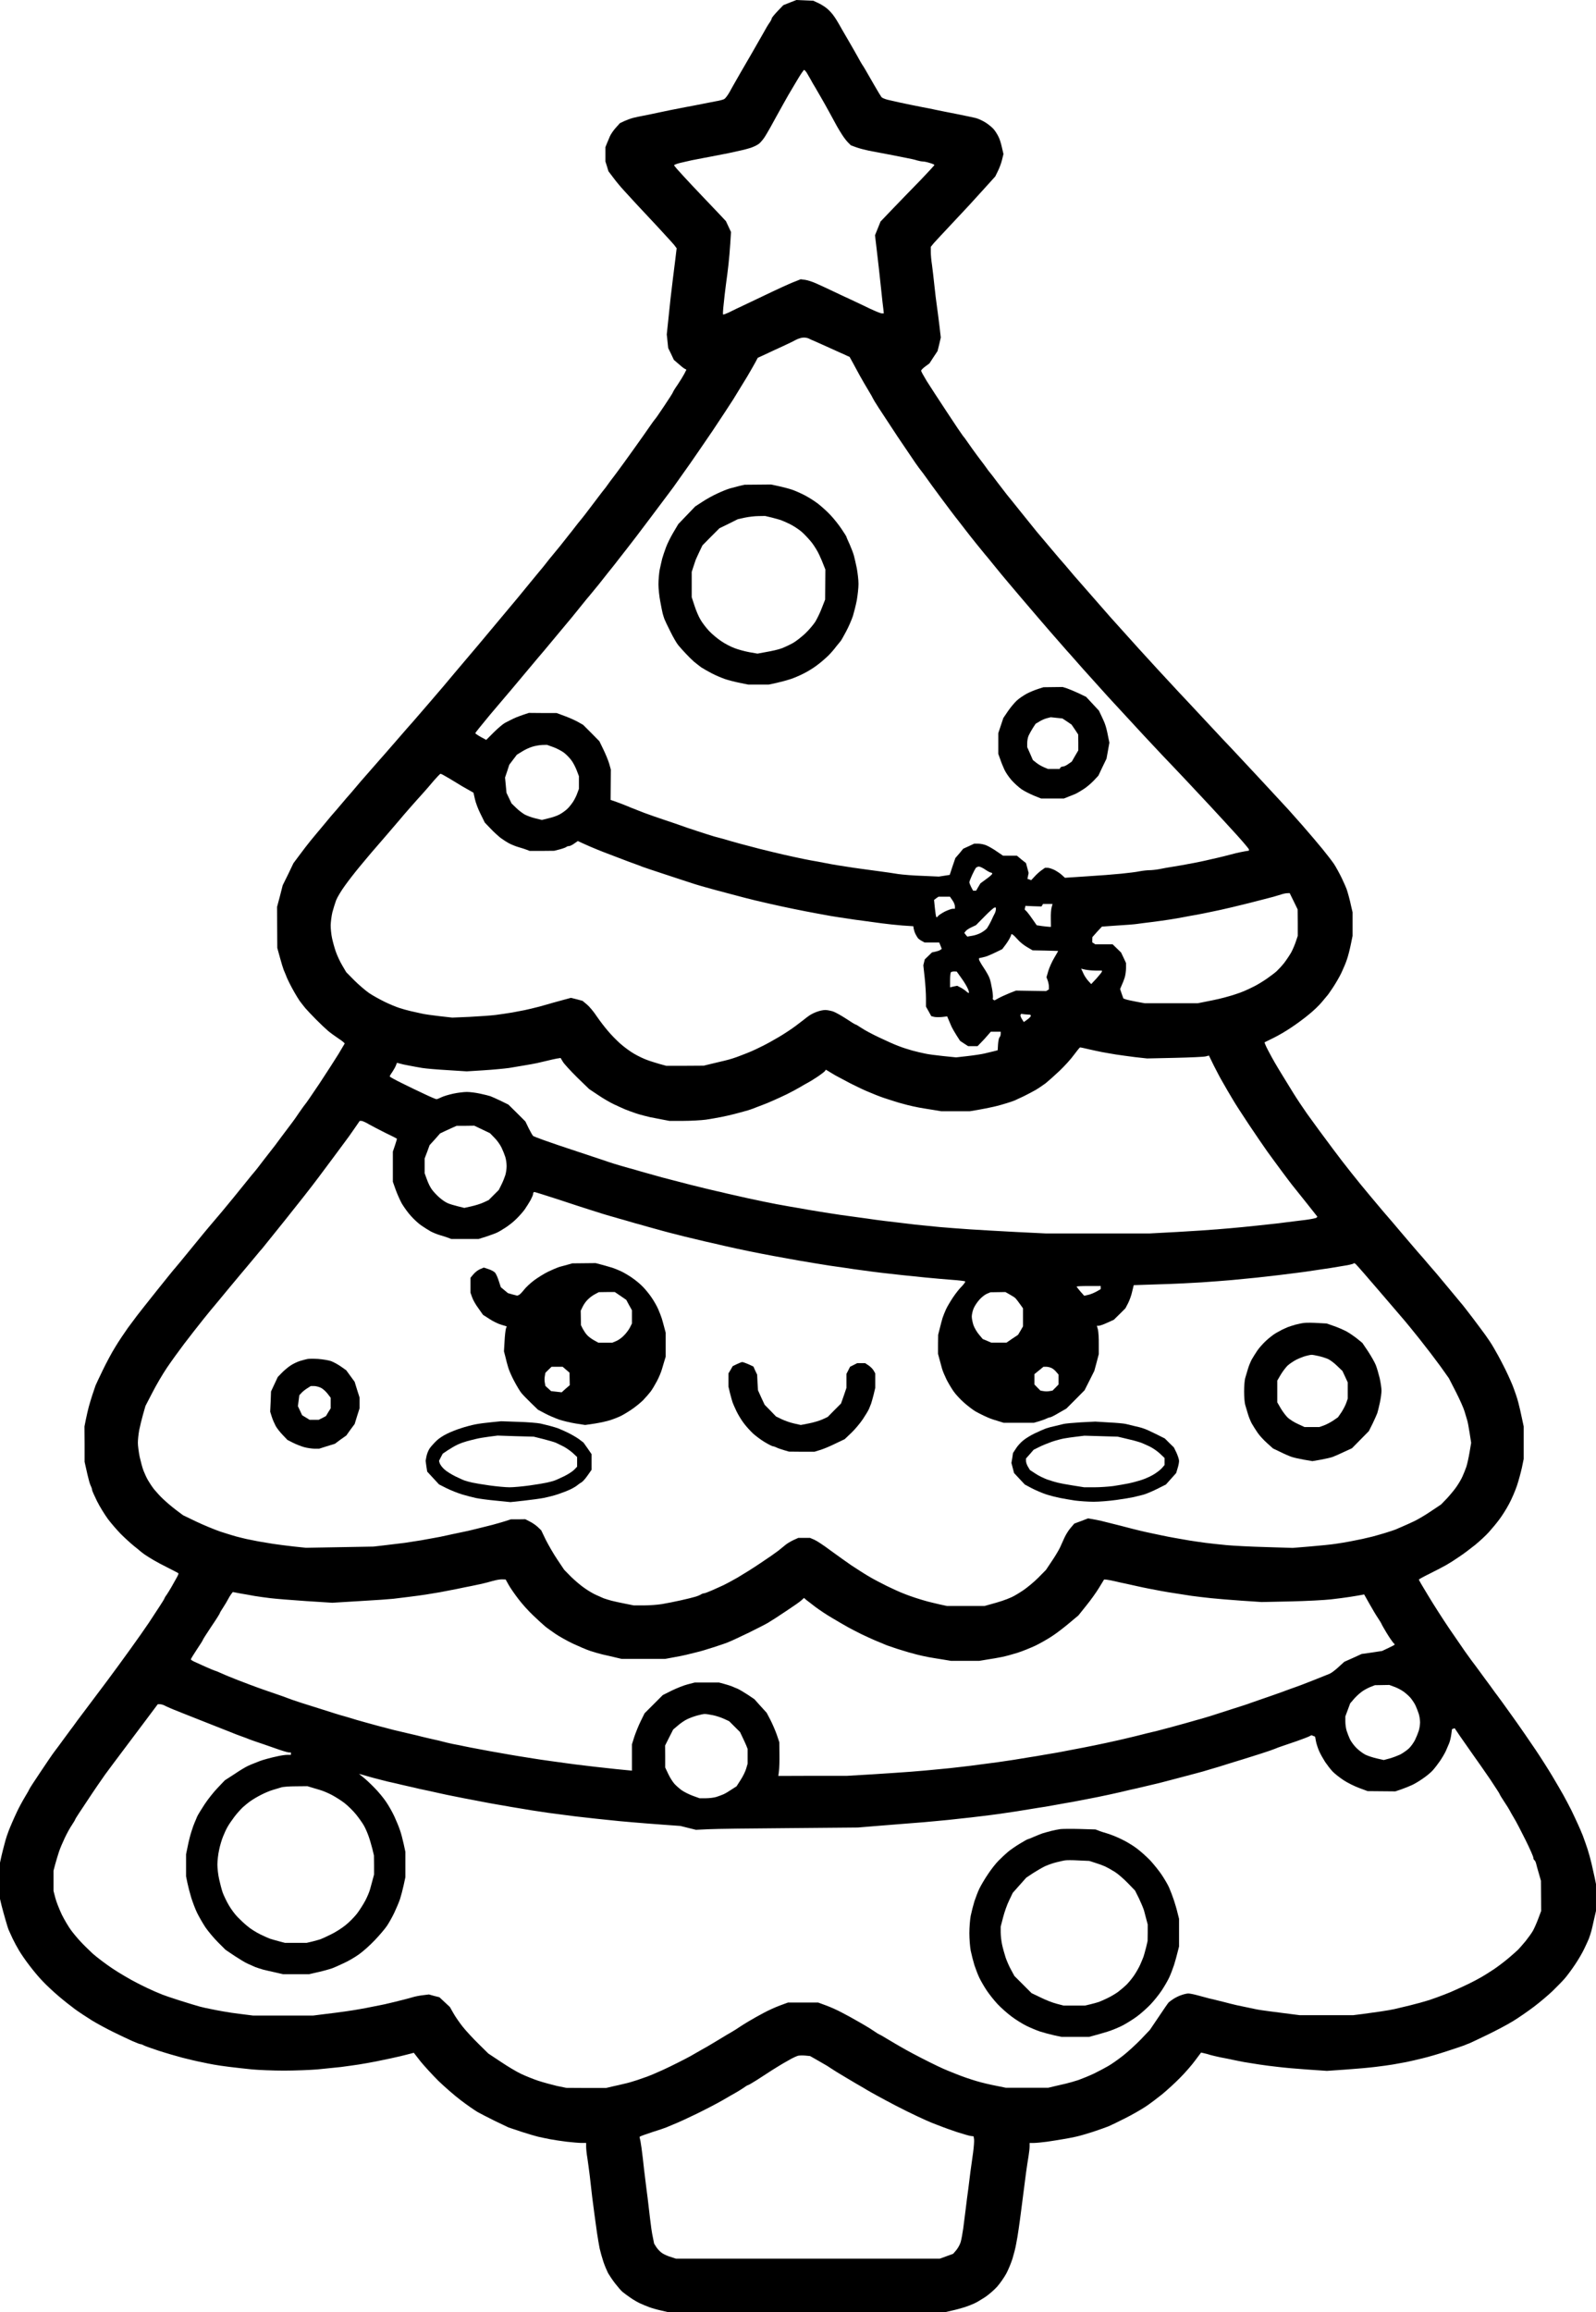
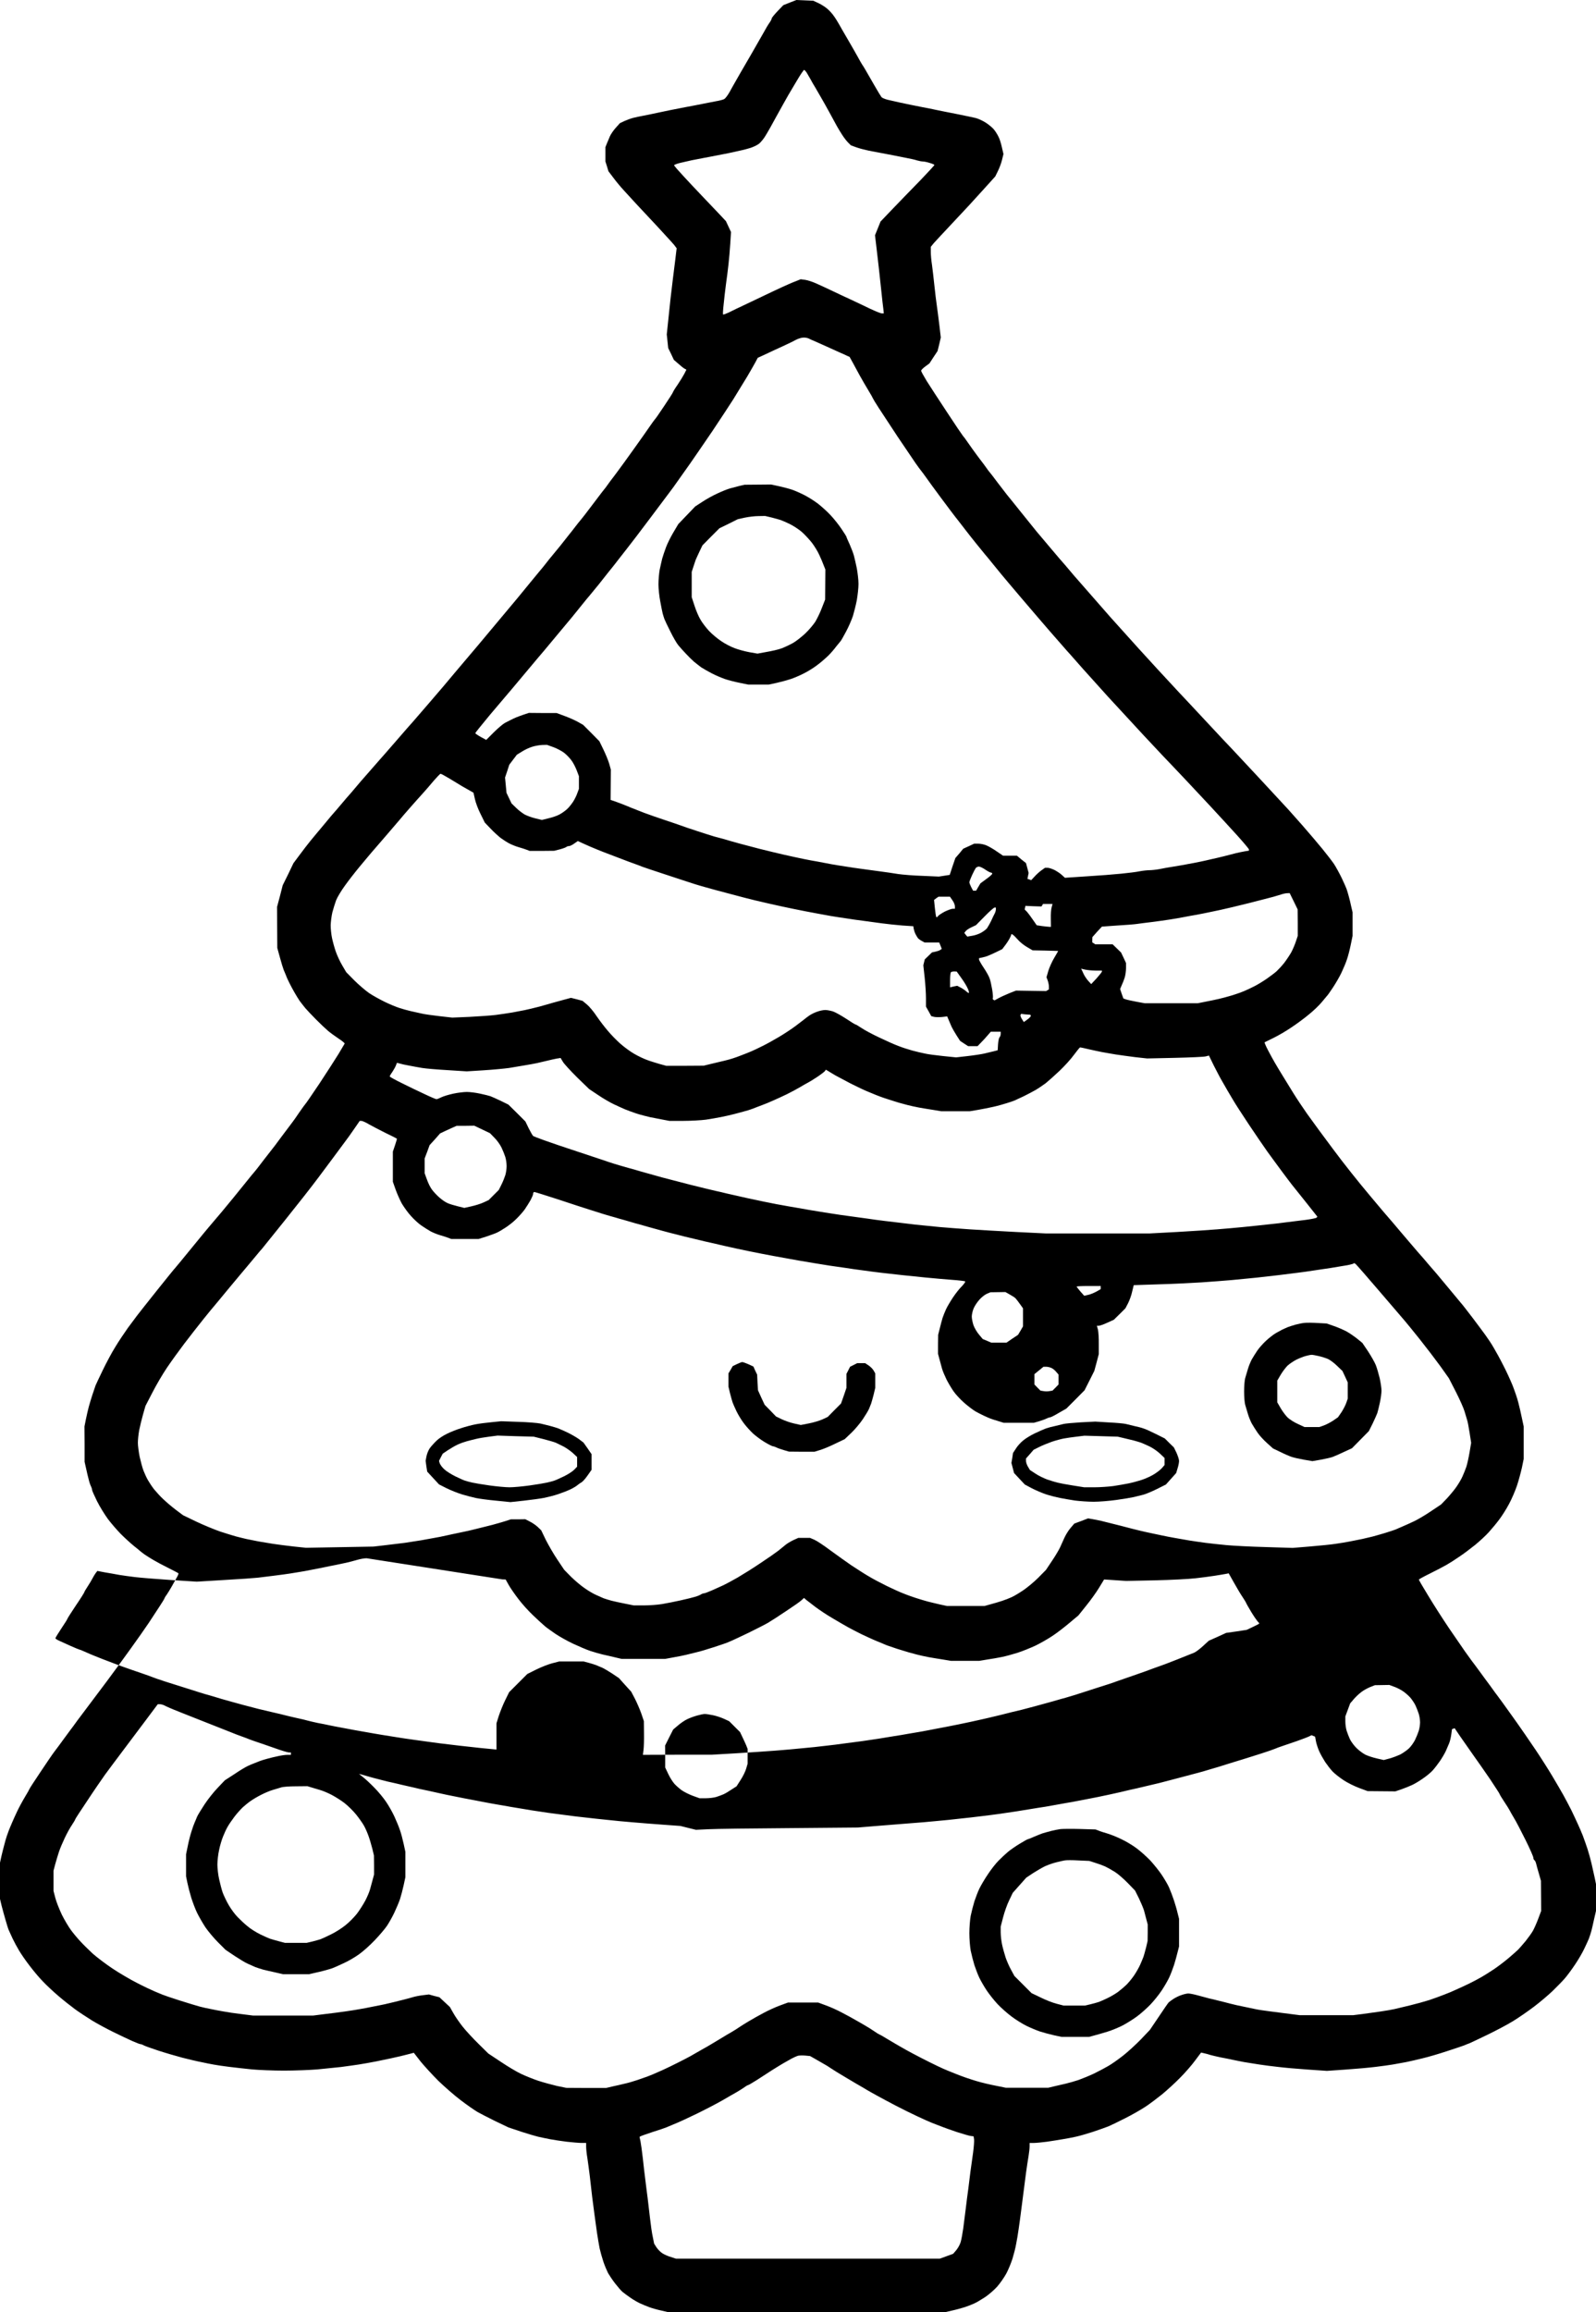
<svg xmlns="http://www.w3.org/2000/svg" version="1.0" width="1324.397pt" height="1918.498pt" viewBox="0 0 1324.397 1918.498" preserveAspectRatio="xMidYMid meet">
  <g transform="translate(-233.603,2231.998) scale(0.1,-0.1)" fill="#000000" stroke="none">
-     <path d="M9015 22317 l-70 3 -54 -21 -55 -22 -48 -50 c-26 -28 -48 -54 -48 -60 0 -5 -8 -21 -18 -35 -11 -15 -33 -52 -49 -82 -17 -30 -63 -111 -103 -180 -40 -69 -80 -138 -90 -155 -9 -16 -27 -48 -40 -70 -13 -22 -35 -62 -50 -89 -15 -27 -35 -53 -44 -58 -9 -5 -42 -14 -74 -19 -31 -6 -75 -15 -97 -19 -22 -4 -66 -13 -97 -19 -32 -6 -82 -15 -110 -21 -29 -5 -96 -19 -148 -30 -52 -11 -117 -25 -145 -30 -27 -5 -66 -13 -85 -18 -19 -5 -52 -17 -72 -26 l-38 -18 -34 -38 c-19 -21 -41 -53 -49 -71 -8 -19 -19 -47 -26 -62 l-11 -28 0 -60 0 -59 13 -41 12 -40 41 -54 c22 -30 62 -78 89 -107 27 -29 72 -78 99 -108 28 -30 106 -114 173 -185 66 -72 131 -142 143 -157 l21 -28 -11 -92 c-6 -51 -16 -127 -21 -168 -5 -41 -13 -113 -19 -160 -5 -47 -14 -132 -20 -190 l-11 -105 6 -56 6 -57 24 -49 23 -49 36 -31 c19 -17 42 -36 51 -41 l17 -9 -17 -34 c-10 -19 -35 -60 -56 -91 -22 -31 -39 -60 -39 -63 0 -3 -32 -54 -72 -113 -39 -59 -74 -109 -78 -112 -3 -3 -21 -27 -40 -55 -18 -27 -79 -113 -134 -190 -55 -77 -115 -160 -134 -185 -18 -25 -39 -52 -45 -60 -7 -8 -23 -31 -37 -50 -13 -19 -27 -37 -30 -40 -3 -3 -34 -43 -69 -90 -36 -47 -78 -103 -95 -125 -17 -22 -33 -42 -36 -45 -3 -3 -21 -25 -40 -50 -19 -25 -40 -52 -47 -60 -6 -8 -42 -53 -79 -100 -38 -47 -71 -87 -74 -90 -3 -3 -21 -25 -40 -50 -19 -25 -45 -56 -57 -70 -12 -14 -45 -55 -75 -91 -29 -37 -154 -188 -278 -335 -123 -148 -227 -271 -230 -274 -3 -3 -52 -61 -110 -130 -57 -69 -158 -188 -225 -265 -66 -77 -126 -146 -133 -154 -7 -7 -70 -79 -140 -160 -69 -80 -129 -148 -132 -151 -3 -3 -34 -39 -70 -80 -36 -41 -67 -77 -70 -80 -3 -3 -30 -34 -60 -70 -30 -36 -57 -67 -60 -70 -3 -3 -30 -34 -60 -70 -30 -36 -57 -67 -60 -70 -3 -3 -42 -48 -85 -101 -44 -52 -95 -114 -114 -137 -19 -23 -58 -74 -87 -113 l-53 -71 -44 -92 -45 -91 -23 -90 -24 -90 1 -170 1 -170 22 -80 c12 -44 26 -90 31 -102 6 -13 14 -33 19 -45 4 -13 17 -41 28 -63 11 -22 30 -58 43 -80 12 -22 32 -53 43 -70 12 -16 33 -43 47 -60 14 -16 54 -59 90 -95 36 -36 79 -77 97 -92 17 -15 56 -43 87 -64 31 -20 54 -39 52 -43 -2 -3 -25 -42 -51 -86 -27 -44 -98 -154 -158 -245 -61 -91 -113 -167 -117 -170 -3 -3 -26 -34 -50 -69 -23 -35 -49 -71 -56 -80 -7 -9 -48 -63 -91 -121 -42 -58 -80 -107 -83 -110 -3 -3 -34 -43 -70 -90 -35 -47 -67 -87 -70 -90 -3 -3 -44 -52 -90 -110 -46 -58 -129 -159 -184 -225 -56 -66 -103 -122 -106 -125 -3 -3 -66 -79 -140 -170 -74 -91 -137 -167 -140 -170 -4 -3 -71 -86 -151 -186 -79 -99 -154 -194 -166 -210 -12 -16 -46 -62 -76 -102 -29 -41 -77 -112 -105 -159 -29 -46 -75 -133 -103 -191 -29 -59 -55 -116 -60 -127 -4 -11 -16 -47 -27 -80 -11 -33 -24 -78 -30 -100 -6 -22 -16 -67 -23 -100 l-12 -60 1 -147 0 -147 12 -53 c6 -29 16 -71 22 -93 5 -22 14 -48 19 -57 5 -10 9 -23 9 -29 0 -7 19 -49 41 -94 23 -46 64 -112 91 -149 27 -36 75 -91 106 -123 32 -32 80 -76 107 -98 28 -22 52 -42 55 -45 3 -3 19 -15 35 -27 17 -11 50 -33 75 -47 25 -15 80 -44 124 -66 43 -22 81 -41 83 -44 2 -2 -5 -20 -17 -40 -11 -20 -30 -53 -41 -73 -12 -21 -30 -50 -40 -65 -11 -14 -19 -29 -19 -32 0 -4 -58 -93 -128 -199 -71 -106 -227 -322 -346 -482 -120 -159 -223 -297 -229 -305 -7 -8 -23 -31 -37 -50 -14 -19 -30 -42 -37 -50 -6 -8 -33 -44 -59 -80 -26 -36 -59 -81 -74 -100 -15 -19 -68 -97 -118 -172 -51 -76 -92 -139 -92 -142 0 -2 -17 -33 -38 -67 -21 -35 -50 -89 -64 -119 -14 -30 -34 -73 -43 -95 -9 -22 -21 -49 -25 -60 -4 -11 -12 -33 -18 -50 -5 -16 -15 -48 -20 -70 -6 -22 -17 -65 -24 -95 l-12 -55 0 -150 0 -150 13 -55 c8 -30 22 -84 33 -120 10 -36 22 -74 27 -85 5 -11 19 -42 32 -70 13 -27 37 -72 54 -100 16 -27 55 -84 87 -125 31 -41 80 -100 110 -130 29 -31 87 -85 128 -120 42 -36 104 -85 138 -110 34 -25 97 -66 140 -93 42 -26 122 -69 177 -96 55 -27 126 -61 158 -75 32 -14 62 -26 67 -26 6 0 18 -4 28 -10 9 -5 64 -25 122 -44 58 -19 148 -45 200 -59 52 -13 122 -30 155 -36 33 -7 80 -17 105 -21 25 -5 83 -13 130 -19 47 -6 131 -15 188 -21 56 -5 175 -10 264 -10 89 0 214 5 277 10 64 6 152 15 196 20 44 6 112 15 150 21 39 6 104 18 145 26 41 9 95 20 120 25 25 6 61 14 80 18 19 5 52 13 72 18 l38 10 56 -72 c32 -39 98 -111 148 -161 51 -49 134 -122 186 -161 52 -40 115 -83 140 -98 25 -14 88 -46 140 -72 52 -25 104 -50 115 -55 11 -4 61 -21 110 -37 50 -16 110 -34 135 -40 25 -6 70 -15 100 -21 30 -6 93 -15 139 -21 46 -5 101 -10 123 -10 l38 0 0 -31 c0 -18 4 -59 10 -93 5 -33 14 -100 20 -148 5 -49 15 -127 20 -175 6 -49 15 -117 20 -153 5 -36 14 -101 20 -145 7 -44 16 -102 22 -130 6 -27 20 -77 31 -110 11 -33 29 -75 39 -95 11 -19 37 -58 58 -85 22 -28 49 -60 62 -71 13 -11 44 -33 68 -50 25 -17 61 -38 80 -46 19 -9 53 -23 75 -31 22 -8 67 -21 100 -28 l60 -14 1145 0 1145 0 60 14 c33 7 80 20 105 28 25 8 61 22 80 31 19 8 60 33 91 53 31 21 76 60 100 87 24 27 58 76 76 109 17 32 40 88 51 123 11 36 25 90 30 120 6 30 16 87 21 125 6 39 15 108 21 155 6 47 15 117 20 155 5 39 14 108 20 155 6 47 16 109 21 139 5 30 9 67 9 83 l0 28 36 0 c19 0 68 5 107 10 40 6 99 15 132 21 33 5 83 15 110 21 28 6 91 24 140 40 50 17 108 37 130 46 22 10 86 40 142 69 56 28 130 71 165 94 35 23 97 70 138 103 41 34 108 95 148 136 41 41 97 105 124 142 l51 68 26 -6 c14 -3 37 -9 51 -14 14 -4 52 -13 85 -20 33 -6 78 -15 100 -20 22 -5 65 -13 95 -19 30 -5 87 -14 125 -20 39 -6 108 -15 155 -20 47 -6 157 -16 246 -22 l161 -11 159 11 c87 6 197 16 244 22 47 5 112 15 145 20 33 6 83 15 110 20 28 6 88 19 135 31 47 11 139 38 205 60 66 21 129 43 140 47 11 5 31 13 45 18 14 6 82 38 152 72 70 34 165 84 210 112 46 28 124 82 174 120 50 38 120 97 155 131 36 35 81 81 100 103 19 22 58 74 85 115 28 41 62 100 76 130 15 30 32 69 39 85 6 17 16 46 21 65 5 19 15 64 23 100 l15 65 0 112 0 111 -11 54 c-6 29 -18 81 -26 116 -8 35 -23 89 -33 120 -10 31 -28 81 -39 111 -12 30 -31 75 -43 100 -11 25 -35 75 -52 111 -18 36 -48 92 -66 125 -18 33 -60 104 -92 158 -32 54 -95 153 -140 220 -45 67 -131 192 -192 277 -61 85 -116 162 -123 170 -7 8 -32 43 -57 78 -25 34 -67 90 -92 125 -25 34 -55 75 -67 90 -12 16 -36 50 -54 75 -18 26 -77 112 -132 192 -54 80 -132 202 -174 272 -43 70 -77 129 -77 132 0 3 42 26 93 51 50 25 112 57 136 71 25 14 72 44 105 67 34 22 93 67 132 98 39 32 91 80 115 107 24 27 63 73 85 103 23 30 60 88 82 130 23 42 52 111 66 152 14 42 32 109 41 149 l15 73 0 135 0 135 -15 70 c-8 39 -21 97 -30 130 -8 33 -30 96 -47 140 -18 44 -53 121 -79 170 -25 50 -61 115 -79 145 -17 30 -49 78 -69 105 -20 28 -69 93 -108 145 -40 52 -82 107 -95 121 -13 15 -61 73 -108 130 -47 56 -89 107 -95 114 -5 6 -35 40 -65 75 -30 36 -57 67 -60 70 -3 3 -46 52 -95 110 -50 58 -112 132 -140 165 -27 32 -64 75 -81 94 -17 20 -66 79 -110 131 -44 52 -114 138 -155 190 -42 52 -111 142 -154 200 -43 58 -95 128 -115 155 -20 28 -64 88 -98 135 -33 47 -84 123 -113 170 -29 47 -70 114 -91 148 -22 35 -50 83 -63 105 -14 23 -39 70 -57 104 -18 34 -30 64 -28 65 3 2 37 18 75 37 39 19 104 57 145 85 41 27 107 75 145 107 39 31 89 79 110 105 22 27 42 51 45 54 4 3 24 32 46 65 22 33 55 89 72 125 17 36 38 86 46 112 9 26 23 80 31 120 l15 73 0 98 0 98 -11 47 c-5 26 -15 65 -21 87 -6 22 -14 49 -18 60 -4 11 -22 52 -40 90 -19 39 -47 90 -63 115 -17 25 -60 81 -96 125 -36 44 -112 134 -170 200 -58 66 -108 122 -111 125 -3 3 -30 32 -60 65 -30 33 -116 125 -190 205 -74 80 -169 181 -210 225 -41 44 -82 86 -90 95 -8 8 -71 76 -140 150 -69 74 -132 142 -140 150 -8 9 -44 47 -80 85 -36 39 -115 124 -176 190 -60 66 -132 145 -160 175 -27 30 -51 57 -54 60 -3 3 -43 48 -90 100 -47 52 -87 97 -90 100 -3 3 -34 39 -70 80 -36 41 -67 77 -70 80 -3 3 -34 39 -70 80 -36 41 -67 77 -70 80 -3 3 -30 34 -60 70 -30 36 -57 67 -60 70 -3 3 -30 34 -60 70 -30 36 -65 76 -76 90 -12 14 -46 54 -76 90 -29 36 -93 115 -141 175 -49 61 -95 119 -104 129 -8 10 -43 55 -77 100 -33 45 -63 83 -66 86 -3 3 -17 21 -30 40 -14 19 -30 42 -37 50 -6 8 -27 35 -45 60 -19 25 -49 68 -68 95 -19 28 -39 55 -45 61 -5 6 -65 94 -131 195 -67 101 -142 217 -168 258 -25 41 -46 79 -46 85 0 6 16 22 35 36 l34 25 33 51 34 51 14 56 13 57 -12 103 c-7 56 -16 129 -21 162 -5 33 -14 107 -20 165 -6 58 -15 135 -20 172 -6 37 -10 86 -10 108 l0 42 26 32 c15 17 89 96 164 176 76 80 184 197 241 261 l104 115 22 45 c12 24 28 66 34 92 l12 49 -13 56 c-7 32 -19 71 -28 87 -8 17 -24 43 -36 58 -11 15 -42 41 -68 58 -26 17 -65 35 -86 40 -20 5 -93 20 -162 34 -69 13 -145 29 -170 34 -25 6 -72 15 -105 21 -33 7 -78 16 -100 20 -22 5 -65 14 -95 20 -30 7 -74 17 -97 22 -24 6 -47 16 -52 22 -5 6 -33 52 -61 101 -29 50 -61 106 -72 125 -11 19 -24 40 -28 45 -4 6 -21 35 -37 65 -17 30 -54 96 -83 145 -29 50 -62 106 -72 125 -11 19 -29 49 -41 65 -11 17 -34 43 -51 58 -17 16 -51 38 -76 50 l-45 21 -70 3z m-6 -577 c3 0 12 -10 20 -21 7 -12 21 -37 32 -55 10 -19 27 -49 38 -66 10 -18 32 -55 48 -83 16 -27 49 -86 73 -130 24 -44 51 -94 61 -112 10 -17 29 -50 43 -71 14 -22 36 -51 49 -64 l24 -24 44 -16 c24 -9 71 -21 104 -28 33 -6 80 -16 105 -20 25 -5 68 -13 95 -18 28 -6 77 -15 110 -22 33 -6 74 -15 91 -21 17 -5 39 -9 49 -9 10 0 35 -5 56 -12 22 -6 39 -14 39 -17 0 -3 -51 -58 -112 -122 -62 -63 -163 -168 -224 -231 l-111 -116 -23 -57 -23 -57 12 -101 c6 -56 16 -138 21 -182 5 -44 14 -127 20 -185 6 -58 13 -122 16 -142 l4 -38 -17 0 c-10 0 -53 18 -98 39 -44 21 -116 56 -160 76 -44 20 -116 54 -160 75 -44 21 -102 48 -130 60 -27 12 -66 25 -87 28 l-38 5 -32 -13 c-18 -7 -49 -19 -68 -28 -19 -8 -80 -36 -135 -62 -55 -26 -149 -71 -210 -100 -60 -28 -129 -61 -152 -73 -24 -11 -45 -19 -47 -16 -2 2 0 40 5 84 4 44 13 118 19 165 7 47 16 121 21 165 5 44 12 123 15 175 l6 95 -21 45 -21 45 -61 65 c-34 36 -96 101 -138 145 -42 44 -111 117 -153 163 -43 46 -78 86 -78 91 0 4 24 13 53 20 28 6 70 16 92 21 22 4 66 13 98 19 31 6 83 16 115 22 31 6 75 15 97 19 22 5 65 14 95 21 30 6 73 18 95 26 22 8 49 22 60 31 11 9 30 31 41 47 12 17 34 55 51 85 17 30 41 75 55 100 14 25 36 65 50 90 14 25 34 61 45 80 11 19 44 74 73 123 28 48 55 87 59 87z m-6 -2221 c15 1 35 -3 45 -8 9 -5 28 -14 42 -19 14 -6 61 -27 105 -47 44 -20 96 -43 115 -52 19 -8 44 -19 55 -25 l21 -9 26 -47 c14 -26 40 -74 58 -107 18 -33 51 -89 72 -124 21 -34 38 -65 38 -67 0 -2 21 -37 47 -77 25 -39 97 -148 159 -242 63 -93 130 -192 149 -220 19 -27 41 -57 48 -65 7 -8 23 -31 37 -50 13 -19 69 -96 124 -170 55 -74 118 -158 141 -186 22 -28 51 -66 65 -84 14 -18 54 -70 90 -114 36 -45 67 -83 70 -86 3 -3 35 -41 70 -85 35 -44 91 -111 124 -150 32 -38 80 -94 105 -124 25 -30 89 -104 141 -165 52 -61 97 -113 100 -116 3 -3 34 -39 70 -80 36 -41 67 -77 70 -80 3 -3 39 -43 80 -90 41 -47 77 -87 80 -90 3 -3 43 -48 90 -100 47 -52 87 -97 90 -100 3 -3 57 -61 120 -130 63 -69 144 -156 180 -195 36 -38 103 -110 150 -160 47 -49 92 -96 100 -105 8 -9 49 -51 90 -95 41 -44 134 -143 206 -220 71 -77 174 -188 227 -247 53 -59 97 -111 97 -116 l0 -10 -32 -5 c-18 -3 -51 -10 -73 -15 -22 -6 -69 -18 -105 -27 -36 -9 -84 -20 -107 -25 -24 -6 -62 -14 -85 -19 -24 -5 -68 -14 -98 -19 -30 -6 -86 -16 -125 -22 -38 -6 -92 -15 -118 -21 -27 -5 -64 -9 -82 -9 -18 0 -55 -4 -82 -9 -26 -6 -95 -14 -153 -20 -58 -6 -186 -16 -286 -22 l-181 -12 -24 22 c-13 13 -41 31 -61 42 -21 10 -47 19 -59 19 l-21 0 -31 -22 c-17 -12 -43 -36 -57 -52 l-27 -29 -15 6 -16 5 5 25 5 24 -11 41 -11 41 -38 30 -37 31 -58 0 -57 0 -53 36 c-28 20 -67 42 -86 50 -18 8 -49 14 -67 14 l-34 0 -45 -21 -46 -21 -32 -39 -33 -38 -24 -70 -23 -70 -45 -7 -45 -7 -136 6 c-75 2 -165 10 -201 15 -36 6 -103 16 -150 22 -47 6 -116 16 -155 21 -38 5 -99 14 -135 20 -36 5 -89 14 -117 19 -29 6 -79 15 -110 21 -32 5 -83 15 -113 21 -30 6 -68 14 -85 18 -16 4 -57 13 -90 20 -33 7 -121 29 -195 47 -74 19 -150 39 -167 44 -18 5 -49 14 -68 19 -19 6 -52 15 -72 21 -21 5 -51 14 -68 18 -16 5 -82 25 -145 46 -63 21 -124 41 -135 46 -11 4 -68 24 -126 43 -58 19 -137 47 -175 61 -38 15 -78 30 -89 35 -11 4 -32 12 -47 19 -16 6 -38 15 -50 20 -13 5 -39 15 -59 22 l-36 12 1 126 1 126 -14 50 c-8 27 -30 80 -48 117 l-33 68 -67 68 -68 68 -48 27 c-26 14 -76 36 -110 48 l-62 23 -115 0 -115 1 -40 -13 c-22 -8 -51 -18 -65 -24 -14 -6 -34 -15 -45 -21 -11 -6 -33 -17 -49 -25 -16 -9 -58 -44 -92 -78 l-63 -63 -46 25 c-25 14 -45 28 -45 31 0 3 55 71 122 152 68 80 125 148 128 151 3 3 75 88 160 190 85 102 157 187 160 190 3 3 25 30 50 60 25 30 47 57 50 60 3 3 25 30 50 60 25 30 47 57 50 60 3 3 44 52 90 110 46 58 87 107 90 110 3 3 36 43 74 90 37 47 73 92 79 100 7 8 23 29 37 46 14 17 36 46 50 64 14 18 44 57 68 87 23 29 113 146 198 260 86 115 161 215 168 224 7 9 33 44 57 79 24 34 70 99 102 144 31 44 115 167 186 271 70 105 147 222 171 260 24 39 61 99 82 134 22 35 49 80 60 100 12 20 30 53 42 74 l20 38 61 28 c33 16 96 45 140 65 44 20 96 45 115 56 19 10 47 19 63 19z m-2168 -3380 l40 1 53 -19 c30 -11 69 -32 88 -46 18 -14 45 -41 59 -60 15 -18 35 -57 46 -85 l19 -50 0 -53 0 -52 -13 -35 c-6 -19 -22 -51 -34 -70 -12 -19 -34 -47 -50 -62 -15 -14 -44 -35 -63 -45 -19 -11 -60 -25 -91 -32 l-56 -14 -54 13 c-30 7 -70 22 -89 32 -19 11 -52 36 -72 56 l-37 36 -21 44 -21 44 -6 63 -6 64 18 53 17 53 31 41 32 42 42 26 c23 15 61 33 85 40 24 8 61 14 83 15z m-843 -239 c5 0 39 -19 76 -41 37 -23 83 -51 102 -62 19 -11 48 -27 65 -37 l30 -17 12 -53 c6 -29 27 -85 47 -124 l35 -71 48 -50 c26 -28 64 -62 83 -77 19 -14 51 -35 70 -45 19 -10 55 -25 80 -32 25 -7 55 -17 68 -22 l23 -9 102 0 102 1 47 12 c26 7 50 16 54 20 4 4 14 7 22 7 7 0 27 9 43 21 l30 21 32 -15 c18 -8 50 -22 72 -32 22 -9 49 -20 60 -25 11 -4 31 -12 45 -18 14 -5 63 -24 110 -42 47 -18 94 -36 105 -40 11 -4 36 -13 55 -20 19 -7 44 -16 55 -21 11 -4 101 -35 200 -67 99 -33 205 -67 235 -77 30 -9 69 -21 85 -25 17 -5 64 -18 105 -29 41 -11 111 -29 155 -41 44 -12 98 -26 120 -31 22 -6 56 -14 75 -18 19 -5 60 -14 90 -21 30 -7 73 -16 95 -21 22 -5 65 -14 95 -20 30 -6 75 -15 100 -20 25 -5 68 -13 95 -18 28 -5 79 -14 115 -21 36 -6 94 -15 130 -20 36 -6 99 -15 140 -20 41 -6 111 -15 155 -21 44 -6 120 -14 170 -18 l90 -6 3 -20 c2 -11 8 -31 15 -45 7 -14 17 -30 22 -36 6 -6 20 -16 32 -22 l22 -12 61 0 60 0 11 -27 10 -26 -13 -9 c-7 -5 -25 -11 -40 -14 l-28 -6 -30 -29 -30 -29 -6 -24 -6 -25 11 -101 c6 -55 11 -133 11 -172 l0 -70 22 -39 22 -40 24 -6 c13 -3 42 -3 66 -1 l42 5 13 -31 c7 -17 18 -42 24 -56 7 -14 25 -46 41 -71 l29 -45 33 -22 34 -22 39 0 39 0 28 29 c16 16 41 43 55 60 l27 31 41 0 41 0 0 -18 c0 -10 -4 -22 -9 -28 -6 -5 -11 -31 -13 -59 l-3 -49 -35 -9 c-19 -4 -53 -13 -75 -18 -22 -5 -84 -15 -138 -21 l-97 -11 -108 11 c-59 6 -127 15 -152 21 -25 5 -72 16 -105 25 -33 9 -85 26 -115 38 -30 11 -102 43 -160 71 -58 27 -124 63 -147 79 -23 15 -44 28 -48 28 -3 0 -38 21 -78 48 -40 26 -88 53 -108 60 -19 6 -49 12 -65 12 -16 0 -45 -6 -64 -13 -20 -6 -48 -20 -64 -30 -15 -10 -35 -25 -44 -33 -9 -7 -44 -34 -76 -58 -32 -24 -93 -64 -135 -89 -42 -25 -103 -59 -136 -75 -33 -17 -76 -37 -95 -45 -19 -8 -55 -23 -80 -32 -25 -10 -58 -22 -75 -27 -16 -5 -46 -14 -65 -18 -19 -5 -66 -16 -105 -25 l-70 -17 -155 -1 -155 0 -55 15 c-30 9 -77 23 -103 33 -26 9 -75 32 -109 52 -33 19 -86 58 -117 86 -31 28 -76 74 -99 102 -24 27 -66 82 -93 121 -26 40 -64 85 -84 101 l-35 29 -48 13 -48 12 -59 -16 c-33 -9 -76 -21 -95 -26 -19 -6 -51 -15 -70 -20 -19 -6 -53 -15 -75 -20 -22 -6 -60 -14 -85 -20 -25 -5 -72 -14 -105 -20 -33 -5 -94 -15 -135 -20 -41 -5 -139 -12 -218 -16 l-143 -6 -107 12 c-59 7 -126 16 -149 22 -24 5 -64 14 -90 20 -27 6 -68 18 -93 26 -25 8 -79 30 -120 50 -41 20 -101 53 -132 74 -31 22 -86 69 -123 106 l-66 67 -33 56 c-19 32 -43 84 -54 116 -11 32 -25 83 -31 112 -6 29 -11 76 -11 105 1 29 7 77 14 107 8 30 22 75 31 100 10 25 42 79 72 120 29 41 85 113 124 160 39 47 80 96 92 110 12 14 67 77 121 140 54 63 108 126 120 140 11 14 50 59 86 100 36 41 84 95 107 120 22 25 63 71 89 103 27 31 52 57 56 57z m4467 -770 c9 0 33 -11 53 -25 20 -14 42 -25 47 -25 6 0 11 -4 11 -9 0 -5 -22 -25 -49 -44 l-49 -36 -18 -30 -18 -31 -13 0 -12 0 -16 30 c-8 16 -15 34 -15 40 0 5 10 32 22 58 12 26 26 53 31 60 5 6 17 12 26 12z m2557 -221 l22 1 33 -67 33 -68 1 -110 0 -110 -15 -45 c-8 -25 -25 -65 -38 -90 -14 -25 -41 -65 -60 -90 -20 -25 -48 -55 -62 -68 -14 -13 -50 -40 -80 -61 -30 -21 -77 -50 -105 -64 -27 -14 -66 -32 -85 -40 -19 -8 -48 -19 -65 -24 -16 -6 -46 -15 -65 -20 -19 -6 -55 -15 -80 -21 -25 -6 -74 -16 -110 -23 l-65 -13 -220 0 -220 0 -70 13 c-38 7 -78 16 -89 20 l-18 7 -14 39 -13 39 13 31 c8 16 19 45 25 64 6 19 11 54 11 78 l0 43 -20 43 -21 44 -35 34 -35 34 -72 0 -72 0 -12 8 -13 8 0 22 1 22 39 44 40 43 127 9 c71 4 144 10 163 13 19 3 76 10 125 16 50 6 117 16 150 21 33 5 85 14 115 20 30 6 80 15 110 20 30 6 73 14 95 19 22 5 67 14 100 21 33 7 139 32 235 56 96 25 189 48 205 53 17 5 44 13 60 18 17 6 40 11 51 11z m-2845 -29 l48 0 20 -29 c12 -16 21 -39 21 -50 l0 -21 -18 0 c-10 0 -40 -11 -67 -24 -26 -14 -52 -31 -56 -38 -4 -7 -10 -10 -13 -7 -3 2 -8 36 -12 73 l-7 69 18 14 19 13 47 0z m860 -60 l39 0 -7 -27 c-5 -16 -8 -58 -7 -95 l1 -68 -12 0 c-7 0 -33 3 -59 6 l-47 7 -32 46 c-17 25 -39 55 -49 66 l-19 19 3 15 3 15 67 -3 66 -2 7 10 6 11 40 0z m-442 -30 l11 0 0 -15 c0 -8 -4 -23 -9 -33 -5 -9 -19 -37 -30 -62 -12 -25 -28 -52 -34 -61 -7 -10 -29 -26 -48 -37 -19 -11 -53 -23 -75 -26 l-41 -7 -13 15 -12 16 12 15 c7 9 29 23 49 32 l36 17 72 73 c39 40 76 73 82 73z m153 -226 c6 -4 25 -23 41 -41 16 -19 50 -46 76 -61 l46 -27 105 -2 c58 -2 106 -3 107 -3 1 0 -14 -25 -32 -56 -19 -31 -41 -81 -50 -110 l-15 -52 10 -27 c5 -14 10 -37 10 -50 l0 -24 -12 -7 -11 -7 -125 2 -125 2 -56 -22 c-31 -13 -71 -31 -89 -41 l-33 -18 -10 5 c-5 4 -7 10 -4 14 2 5 0 37 -6 72 -6 35 -15 78 -22 94 -6 17 -28 56 -49 87 -21 31 -38 62 -38 67 l0 11 28 6 c15 3 36 9 47 14 11 4 42 18 69 31 l49 24 30 40 c16 22 33 50 38 63 l9 23 12 -7z m599 -289 c19 -4 58 -8 87 -8 l52 0 0 -8 c0 -4 -20 -29 -44 -56 l-45 -48 -23 25 c-13 14 -30 39 -38 55 -8 17 -16 34 -18 39 l-5 9 34 -8z m-1087 -15 l21 -1 40 -56 c22 -30 45 -69 52 -86 8 -16 11 -32 9 -35 -3 -2 -12 3 -21 12 -10 9 -30 23 -47 32 l-29 15 -30 -6 -29 -7 0 60 c0 32 3 62 7 65 3 4 16 7 27 7z m588 -356 c18 -1 36 -3 41 -3 4 -1 7 -5 7 -10 0 -5 -13 -19 -29 -30 l-29 -21 -16 25 c-9 14 -14 29 -12 34 l6 9 32 -4z m457 -274 c3 0 32 -6 65 -14 34 -8 86 -19 116 -25 30 -5 82 -15 115 -20 33 -5 105 -15 160 -22 l100 -11 230 5 c127 3 242 8 256 12 l27 7 41 -84 c23 -45 53 -103 68 -128 14 -25 34 -58 43 -75 9 -16 31 -53 48 -81 16 -28 76 -121 132 -205 57 -85 125 -185 153 -224 28 -38 82 -113 121 -165 39 -52 76 -102 83 -110 7 -8 57 -71 112 -140 l99 -125 -7 -8 c-4 -4 -43 -12 -87 -18 -43 -5 -113 -14 -154 -19 -41 -6 -118 -15 -170 -20 -52 -6 -142 -15 -200 -21 -58 -6 -154 -14 -215 -19 -60 -5 -211 -15 -335 -22 l-225 -12 -430 0 -430 0 -245 12 c-135 7 -308 17 -385 22 -77 5 -189 14 -250 19 -60 6 -150 15 -200 20 -49 6 -128 15 -175 21 -47 5 -116 14 -155 19 -38 6 -106 15 -150 21 -44 6 -109 15 -145 20 -36 5 -94 14 -130 20 -36 6 -91 15 -122 20 -32 6 -86 15 -120 21 -35 6 -83 14 -108 19 -25 4 -72 13 -105 20 -33 6 -79 16 -102 21 -24 5 -64 14 -90 19 -27 6 -66 15 -88 20 -22 5 -58 13 -80 18 -22 6 -62 15 -90 21 -27 6 -122 29 -210 51 -88 23 -194 50 -235 61 -41 11 -90 25 -107 30 -18 5 -49 14 -68 19 -19 6 -52 15 -72 21 -21 5 -51 14 -68 19 -16 4 -55 16 -85 25 -30 9 -64 21 -75 25 -11 4 -110 37 -220 73 -110 36 -237 79 -283 96 -45 16 -86 32 -91 35 -5 3 -21 32 -37 63 l-28 58 -70 70 -71 70 -65 32 c-36 17 -74 34 -85 38 -11 4 -49 13 -85 21 -36 8 -85 14 -110 14 -25 0 -75 -6 -112 -14 -37 -8 -81 -21 -99 -30 -18 -9 -36 -16 -41 -16 -5 0 -48 18 -96 41 -48 22 -133 63 -189 91 -57 28 -103 53 -103 57 0 3 9 20 21 36 11 17 25 41 30 54 l9 23 23 -6 c12 -4 47 -12 77 -17 30 -6 80 -15 110 -20 30 -5 126 -13 212 -18 l157 -10 143 9 c79 5 172 14 208 19 36 6 92 15 125 21 33 5 80 14 105 19 25 6 65 15 90 21 25 6 59 14 76 17 l32 5 18 -30 c9 -17 63 -75 118 -130 l101 -98 75 -50 c41 -28 100 -62 130 -76 30 -14 71 -33 90 -41 19 -8 62 -24 95 -35 33 -11 85 -24 115 -31 30 -6 79 -15 108 -21 l53 -10 115 0 c63 0 148 5 187 10 40 6 97 16 127 22 30 6 80 17 110 25 30 8 69 18 85 23 17 4 39 11 50 15 11 4 29 10 40 15 11 4 36 14 55 21 19 7 60 23 90 37 30 13 82 37 115 53 33 16 83 43 110 59 28 17 57 33 65 37 8 4 42 24 75 46 33 22 63 45 67 51 l7 11 22 -13 c12 -8 38 -23 58 -35 20 -11 77 -41 126 -67 50 -25 110 -54 135 -64 25 -10 59 -24 75 -31 17 -7 59 -23 95 -34 36 -12 79 -25 95 -30 17 -5 48 -13 70 -19 22 -6 65 -15 95 -21 30 -5 85 -15 121 -20 l66 -11 118 0 118 0 66 11 c36 6 95 18 131 26 36 8 85 22 110 30 25 7 54 18 65 22 11 5 45 21 75 35 30 15 75 38 99 52 24 14 62 40 85 57 22 18 74 64 114 102 41 39 95 98 120 133 25 34 48 62 51 62z m-5964 -610 c8 0 36 -12 62 -28 26 -15 89 -47 138 -72 50 -24 92 -45 94 -47 2 -1 -5 -26 -15 -55 l-18 -53 0 -125 0 -125 23 -65 c13 -36 36 -88 52 -117 17 -28 50 -75 76 -103 25 -28 64 -64 87 -79 23 -16 57 -37 76 -48 19 -10 55 -25 80 -32 25 -7 55 -17 68 -22 l23 -9 113 0 113 0 64 20 c35 12 75 26 89 33 14 6 45 25 70 41 25 16 65 47 88 70 24 23 56 59 72 81 15 22 37 57 49 78 11 21 21 44 21 52 0 8 4 15 10 15 5 0 97 -29 202 -63 106 -35 218 -72 248 -81 30 -10 84 -27 120 -38 36 -11 81 -24 100 -29 19 -6 51 -15 70 -20 19 -6 49 -14 65 -19 17 -5 47 -14 68 -19 20 -6 52 -15 70 -20 17 -5 68 -19 112 -31 44 -12 96 -26 115 -30 19 -5 54 -14 78 -20 23 -5 59 -14 80 -19 20 -5 60 -14 87 -21 28 -6 66 -15 85 -19 19 -5 60 -14 90 -21 30 -7 73 -16 95 -21 22 -5 65 -14 95 -20 30 -6 75 -15 100 -20 25 -5 72 -14 105 -20 33 -6 80 -14 105 -19 25 -5 72 -13 105 -19 33 -6 89 -15 125 -21 36 -6 94 -15 130 -21 36 -5 95 -14 133 -19 37 -6 100 -15 140 -20 39 -6 113 -15 162 -21 50 -6 126 -14 170 -19 44 -5 132 -14 195 -20 63 -6 161 -15 217 -19 57 -4 105 -10 108 -13 4 -3 -9 -21 -27 -40 -19 -18 -52 -60 -74 -93 -22 -33 -48 -77 -58 -99 -10 -21 -22 -53 -28 -70 -5 -17 -16 -56 -23 -86 l-14 -55 -1 -79 0 -79 11 -41 c6 -22 16 -59 22 -81 6 -22 24 -63 38 -92 15 -29 41 -73 58 -97 17 -25 57 -68 89 -96 31 -27 73 -59 92 -70 19 -11 51 -27 70 -36 19 -9 44 -20 55 -24 11 -4 40 -14 65 -21 l45 -14 125 0 125 0 45 13 c25 8 53 18 62 23 10 5 22 9 27 9 6 0 38 16 73 37 l63 36 76 76 75 76 41 81 40 80 19 70 18 69 0 85 c1 47 -3 100 -7 118 l-9 32 16 0 c8 0 40 11 70 25 l55 25 48 47 48 48 22 42 c12 24 28 67 34 97 l13 53 210 7 c116 3 274 11 351 16 77 5 190 14 250 19 61 6 153 15 205 20 52 6 136 15 185 21 50 6 122 15 160 20 39 5 99 13 135 19 36 5 97 15 135 20 39 6 93 15 120 20 28 4 57 11 65 14 l15 7 11 -8 c5 -4 95 -106 198 -227 104 -121 198 -231 210 -245 12 -14 67 -81 122 -150 55 -69 132 -170 172 -225 l71 -100 59 -115 c32 -63 64 -135 71 -160 7 -25 17 -56 21 -70 5 -14 14 -62 21 -108 l13 -83 -13 -77 c-7 -42 -19 -97 -27 -122 -9 -25 -23 -61 -32 -80 -8 -19 -29 -55 -46 -80 -16 -25 -53 -69 -80 -99 l-51 -53 -85 -57 c-47 -32 -110 -69 -140 -83 -30 -14 -73 -34 -95 -43 -22 -9 -49 -21 -60 -26 -11 -4 -49 -17 -85 -28 -36 -11 -83 -24 -105 -30 -22 -5 -60 -14 -85 -20 -25 -5 -70 -14 -100 -20 -30 -6 -84 -15 -120 -20 -36 -6 -131 -15 -211 -22 l-146 -12 -224 7 c-123 3 -269 11 -324 16 -55 5 -134 14 -175 19 -41 5 -103 15 -137 20 -35 6 -89 16 -120 21 -32 6 -78 14 -103 20 -25 5 -65 14 -90 19 -25 5 -65 14 -90 20 -25 6 -99 24 -165 42 -66 17 -138 35 -160 40 -22 5 -56 12 -75 15 l-35 6 -57 -22 -57 -21 -30 -35 c-17 -19 -40 -56 -52 -82 -12 -26 -28 -63 -37 -82 -9 -19 -38 -69 -66 -110 l-50 -75 -65 -66 c-36 -36 -93 -83 -126 -105 -33 -22 -76 -48 -95 -56 -19 -9 -55 -23 -80 -31 -25 -8 -67 -21 -95 -28 l-50 -14 -155 0 -155 0 -60 13 c-33 8 -78 18 -100 24 -22 6 -67 19 -100 30 -33 11 -70 24 -82 29 -13 5 -33 13 -45 18 -13 5 -63 28 -113 52 -49 24 -119 61 -155 83 -36 21 -99 62 -140 89 -41 28 -119 84 -174 124 -54 41 -114 80 -133 88 l-35 15 -49 0 -49 0 -44 -20 c-24 -12 -52 -29 -62 -38 -11 -9 -38 -31 -59 -48 -22 -17 -89 -64 -150 -104 -60 -41 -146 -94 -190 -120 -44 -25 -96 -53 -115 -62 -19 -9 -61 -28 -93 -42 -32 -14 -63 -26 -70 -26 -7 0 -17 -4 -23 -8 -5 -4 -25 -13 -44 -19 -19 -6 -75 -20 -125 -31 -49 -11 -120 -25 -156 -31 -37 -6 -104 -11 -150 -11 l-84 0 -75 15 c-41 8 -91 19 -110 24 -19 5 -48 14 -65 20 -16 7 -46 20 -65 29 -19 8 -60 32 -90 53 -30 20 -81 63 -114 95 l-58 59 -57 85 c-32 47 -74 121 -96 164 l-38 79 -29 28 c-16 15 -46 35 -66 45 l-37 19 -60 -1 -60 0 -40 -13 c-22 -7 -56 -17 -75 -22 -19 -6 -53 -15 -75 -20 -22 -6 -58 -14 -80 -20 -22 -6 -59 -14 -82 -20 -24 -5 -62 -13 -85 -18 -24 -5 -68 -14 -98 -21 -30 -7 -75 -16 -100 -20 -25 -5 -74 -13 -110 -20 -36 -6 -96 -15 -135 -21 -38 -5 -113 -14 -165 -20 l-95 -11 -280 -5 -280 -5 -105 11 c-58 7 -134 16 -170 22 -36 6 -90 15 -120 20 -30 6 -75 15 -100 20 -25 6 -63 15 -85 21 -22 6 -80 24 -130 40 -49 17 -139 54 -200 83 l-110 53 -60 45 c-33 25 -80 65 -105 89 -25 23 -59 61 -77 83 -17 22 -39 56 -50 75 -11 19 -27 54 -36 77 -9 23 -23 75 -32 115 -8 40 -15 93 -15 117 0 25 5 72 11 105 7 34 21 93 32 131 l20 70 57 110 c31 61 85 153 120 205 35 52 100 142 144 200 44 58 116 150 160 205 44 55 83 102 86 105 3 3 25 30 50 60 25 30 55 66 66 80 12 14 57 68 100 120 43 52 81 97 84 100 3 3 25 30 50 60 25 30 47 57 51 60 3 3 88 109 189 235 102 127 227 286 278 355 52 69 102 136 112 150 10 14 47 64 83 112 36 47 84 114 106 147 l42 61 14 0z m864 -41 l73 1 65 -31 65 -31 36 -37 c21 -20 47 -57 59 -81 12 -25 26 -60 32 -79 6 -19 11 -53 11 -76 0 -23 -5 -57 -11 -76 -6 -19 -20 -54 -32 -78 l-22 -44 -42 -42 -42 -42 -43 -20 c-24 -11 -69 -25 -101 -32 l-58 -13 -52 13 c-29 7 -67 18 -85 26 -18 7 -51 30 -73 50 -22 20 -49 49 -60 65 -12 16 -30 52 -40 81 l-19 52 0 62 0 62 21 55 20 55 44 48 43 49 44 21 c23 11 54 25 68 31 l25 11 74 0z m5171 -1329 l100 0 0 -13 0 -13 -37 -21 c-21 -11 -52 -24 -69 -27 l-31 -7 -32 36 c-17 20 -31 38 -31 40 0 3 45 5 100 5z m-753 -51 l62 1 37 -21 c20 -11 42 -25 48 -32 6 -7 23 -28 36 -47 l25 -35 0 -75 0 -75 -20 -35 -21 -35 -48 -32 -48 -33 -63 0 -63 0 -35 15 -36 15 -31 37 c-18 21 -38 56 -46 78 -7 22 -14 54 -14 71 0 17 7 48 15 67 8 20 29 52 47 72 17 20 45 42 62 50 l31 13 62 1z m401 -619 c13 0 33 -5 45 -11 12 -6 30 -21 39 -33 l18 -21 0 -41 0 -41 -25 -26 -25 -25 -25 -4 c-14 -3 -36 -3 -50 0 l-25 4 -25 25 -25 26 0 43 0 43 37 30 38 31 23 0z m-4514 -1764 l28 -1 25 -45 c14 -25 50 -77 80 -116 30 -40 84 -100 121 -135 37 -35 81 -76 98 -90 16 -14 57 -43 89 -65 33 -22 98 -59 145 -81 47 -22 112 -50 145 -61 33 -11 80 -24 105 -30 25 -5 70 -16 100 -23 l55 -13 180 0 180 0 70 13 c39 7 86 16 105 21 19 5 58 14 85 21 28 6 91 25 140 41 50 16 99 33 110 37 11 5 31 13 45 19 14 6 77 36 140 66 63 31 134 67 158 81 24 14 91 57 150 97 59 39 117 79 128 90 l22 20 18 -16 c11 -9 46 -36 78 -60 32 -24 95 -66 140 -92 45 -27 104 -61 131 -76 28 -15 77 -41 110 -57 33 -16 78 -36 100 -46 22 -9 51 -22 65 -27 14 -6 34 -14 45 -19 11 -4 49 -17 85 -29 36 -11 79 -24 95 -29 17 -5 48 -13 70 -19 22 -6 65 -15 95 -21 30 -5 85 -15 121 -20 l66 -11 118 0 118 0 66 11 c36 5 91 15 121 21 30 6 89 22 130 35 41 13 109 41 150 60 41 20 102 55 135 77 33 21 96 69 140 106 l80 67 64 80 c36 44 84 111 107 149 l42 69 18 -1 c11 -1 42 -7 69 -13 28 -7 70 -16 95 -21 25 -6 65 -14 90 -20 25 -6 70 -15 100 -21 30 -6 78 -15 105 -20 28 -5 79 -14 115 -19 36 -6 97 -15 135 -21 39 -5 111 -14 160 -19 50 -5 164 -15 255 -21 l165 -11 240 5 c132 3 283 11 335 17 52 6 124 15 160 21 36 6 76 12 90 15 l26 5 44 -78 c24 -43 56 -97 72 -120 15 -23 28 -44 28 -46 0 -3 19 -36 41 -73 23 -38 48 -74 55 -82 8 -7 14 -15 14 -17 0 -2 -24 -15 -52 -28 l-53 -25 -85 -13 -85 -12 -72 -33 -72 -32 -48 -44 c-26 -24 -59 -49 -73 -55 -14 -6 -79 -32 -145 -58 -66 -26 -131 -51 -145 -55 -14 -5 -63 -22 -110 -40 -47 -17 -119 -42 -160 -56 -41 -14 -84 -29 -95 -33 -11 -5 -81 -28 -155 -51 -74 -24 -155 -50 -180 -58 -25 -8 -60 -18 -77 -23 -18 -5 -49 -13 -68 -19 -19 -5 -50 -14 -67 -19 -18 -5 -69 -19 -113 -31 -44 -12 -97 -26 -117 -31 -21 -5 -57 -14 -80 -19 -24 -6 -61 -15 -83 -21 -22 -5 -56 -14 -75 -18 -19 -5 -60 -14 -90 -21 -30 -7 -73 -16 -95 -21 -22 -5 -65 -14 -95 -20 -30 -6 -73 -15 -95 -19 -22 -4 -67 -13 -100 -19 -33 -7 -85 -16 -115 -22 -30 -5 -81 -14 -112 -19 -32 -6 -86 -15 -120 -20 -35 -6 -92 -15 -128 -21 -36 -5 -96 -14 -135 -20 -38 -5 -104 -14 -145 -19 -41 -6 -113 -15 -160 -20 -47 -6 -132 -15 -190 -20 -58 -6 -159 -15 -225 -20 -66 -5 -212 -15 -325 -22 l-205 -12 -285 0 -285 -1 5 40 c3 22 5 85 4 140 l-1 100 -22 65 c-13 36 -37 91 -53 122 l-30 57 -51 56 -51 57 -55 37 c-31 20 -68 42 -83 49 -16 6 -38 16 -50 21 -13 5 -42 14 -64 20 l-41 11 -101 0 -101 0 -58 -15 c-32 -8 -92 -32 -133 -52 l-74 -37 -76 -76 -75 -75 -32 -65 c-18 -36 -41 -94 -53 -129 l-20 -64 0 -109 0 -109 -62 6 c-35 3 -103 10 -153 16 -49 5 -128 14 -175 20 -47 5 -114 14 -150 19 -36 5 -101 14 -145 20 -44 6 -105 15 -135 20 -30 5 -86 14 -125 20 -38 6 -94 16 -122 21 -29 5 -78 14 -108 19 -30 6 -81 15 -112 21 -32 6 -76 14 -98 19 -22 5 -67 14 -100 20 -33 7 -71 16 -85 20 -14 4 -50 13 -80 19 -30 7 -71 16 -90 21 -19 5 -75 19 -125 30 -49 12 -99 23 -110 26 -11 3 -69 18 -130 34 -60 16 -141 39 -180 50 -38 12 -83 25 -100 30 -16 4 -50 14 -75 22 -25 8 -79 25 -120 38 -41 13 -115 36 -165 52 -49 16 -99 33 -110 38 -11 5 -54 20 -95 34 -41 14 -111 38 -155 54 -44 16 -100 37 -125 47 -25 9 -55 21 -67 26 -13 5 -33 13 -45 18 -13 5 -44 18 -70 30 -26 12 -50 21 -53 21 -2 0 -33 13 -67 28 -35 16 -78 35 -95 43 -18 8 -33 17 -33 22 0 4 23 41 50 82 28 41 50 77 50 80 0 3 32 53 70 110 39 57 70 107 70 110 0 4 13 25 28 48 15 23 33 53 40 67 7 14 19 33 26 43 l14 18 63 -12 c35 -6 89 -15 119 -21 30 -5 89 -13 130 -18 41 -5 174 -16 294 -24 l219 -14 231 14 c127 7 251 16 276 19 25 3 83 10 130 16 47 6 110 14 140 19 30 5 82 14 115 19 33 6 96 18 140 27 44 9 99 21 123 25 23 5 61 13 85 18 23 5 65 16 92 24 28 8 63 14 79 13z m7301 -877 l60 1 35 -13 c19 -6 52 -22 72 -35 20 -12 50 -38 67 -57 16 -19 36 -49 44 -67 8 -18 20 -48 26 -67 6 -19 11 -51 11 -71 0 -20 -5 -52 -11 -71 -6 -19 -20 -53 -31 -76 -12 -23 -35 -56 -53 -72 -18 -16 -50 -38 -71 -49 -22 -10 -61 -25 -87 -32 l-48 -13 -57 13 c-31 7 -75 21 -97 32 -22 12 -57 38 -77 59 -20 21 -43 53 -51 71 -8 18 -20 48 -26 67 -6 19 -11 53 -11 77 l0 43 20 54 20 54 35 41 c20 22 52 51 73 64 20 13 50 28 67 34 l30 12 60 1z m-10142 -159 c9 0 25 -4 35 -9 9 -5 33 -16 52 -24 19 -9 134 -54 255 -102 121 -48 230 -91 243 -96 12 -5 32 -13 45 -18 12 -5 38 -14 57 -21 19 -7 44 -16 55 -21 11 -4 40 -15 65 -23 25 -8 90 -31 145 -50 55 -20 108 -36 118 -36 l17 0 0 -10 0 -10 -31 0 c-16 0 -51 -5 -77 -11 -26 -5 -65 -15 -87 -21 -22 -6 -50 -14 -62 -19 -13 -5 -34 -13 -48 -19 -14 -5 -37 -15 -52 -22 -16 -7 -65 -36 -109 -66 l-82 -53 -59 -62 c-33 -34 -82 -96 -109 -137 -27 -41 -55 -87 -62 -102 -6 -16 -16 -38 -21 -50 -6 -13 -17 -44 -25 -70 -9 -26 -23 -80 -31 -120 l-15 -73 0 -92 0 -91 11 -54 c6 -29 20 -84 32 -123 12 -38 34 -97 50 -129 16 -32 47 -86 69 -119 23 -33 69 -88 103 -122 l62 -62 74 -50 c41 -27 90 -57 109 -65 19 -9 49 -22 65 -29 17 -6 46 -16 65 -21 19 -5 64 -15 100 -23 l65 -15 108 0 108 0 47 11 c26 5 65 15 87 21 22 6 49 14 60 18 11 4 52 22 90 40 39 17 97 51 130 75 33 23 92 76 131 117 39 41 84 94 101 119 16 24 44 73 61 109 17 36 39 88 48 115 9 28 22 79 30 115 l14 65 0 105 0 105 -14 65 c-8 36 -21 88 -31 115 -9 28 -30 78 -46 113 -16 35 -47 90 -69 122 -22 33 -66 86 -98 118 -31 32 -73 71 -92 86 l-35 28 20 -5 c11 -3 54 -15 95 -27 41 -11 95 -25 120 -31 25 -5 61 -14 80 -18 19 -5 60 -14 90 -21 30 -7 73 -16 95 -22 22 -5 60 -13 85 -18 25 -6 65 -14 90 -20 25 -6 70 -15 100 -21 30 -6 73 -15 95 -19 22 -4 67 -13 100 -19 33 -7 85 -16 115 -22 30 -5 82 -15 115 -20 33 -6 83 -15 110 -19 28 -5 82 -13 120 -20 39 -6 102 -15 140 -21 39 -5 104 -14 145 -19 41 -6 116 -15 165 -20 50 -6 133 -15 185 -20 52 -6 147 -15 210 -20 63 -6 177 -14 254 -20 l138 -10 64 -16 65 -16 107 5 c59 3 361 7 672 9 l565 5 145 12 c80 6 204 16 275 22 72 5 177 14 235 20 58 5 146 14 195 20 50 5 128 14 175 20 47 5 117 15 155 20 39 6 99 15 135 20 36 6 91 15 123 20 31 5 85 14 120 19 34 6 85 15 112 20 28 5 76 14 108 19 31 6 83 16 115 22 31 6 75 15 97 19 22 5 65 14 95 20 30 7 71 16 90 20 19 5 55 13 80 19 25 5 86 19 135 31 50 12 99 23 110 26 11 3 70 18 130 34 61 16 137 36 170 45 33 8 92 25 130 37 39 11 95 28 125 38 30 9 89 28 130 40 41 13 116 36 165 52 50 16 99 33 110 38 11 5 40 16 65 24 25 8 79 27 120 41 41 15 85 31 97 37 l22 11 15 -6 15 -6 7 -38 c4 -21 16 -58 27 -83 11 -25 34 -65 50 -90 17 -25 44 -60 61 -78 17 -18 58 -50 91 -72 33 -22 92 -51 130 -65 l70 -26 115 -1 115 -1 50 17 c28 10 66 25 85 34 19 8 60 32 90 53 30 20 69 52 85 70 17 19 44 54 61 79 17 25 38 61 47 80 8 19 21 49 28 65 7 17 15 50 18 74 l6 44 11 4 11 4 46 -68 c26 -37 74 -106 107 -153 34 -47 97 -138 141 -202 43 -65 79 -120 79 -123 0 -3 17 -32 38 -63 21 -31 41 -64 45 -72 4 -8 20 -37 37 -65 17 -27 59 -109 95 -181 36 -72 65 -139 65 -147 0 -9 4 -18 9 -21 5 -3 11 -16 14 -28 3 -13 13 -50 23 -83 l17 -60 1 -125 1 -125 -24 -64 c-13 -35 -33 -80 -44 -100 -11 -20 -39 -58 -61 -86 -23 -27 -50 -59 -61 -70 -11 -11 -47 -43 -80 -71 -33 -28 -87 -69 -121 -92 -33 -22 -80 -52 -105 -66 -24 -14 -71 -39 -104 -55 -33 -16 -81 -38 -106 -49 -25 -12 -70 -31 -100 -42 -30 -12 -85 -32 -124 -45 -38 -12 -110 -32 -160 -44 -49 -12 -108 -26 -130 -31 -22 -5 -71 -13 -110 -19 -38 -5 -106 -15 -150 -21 l-80 -10 -222 0 -222 0 -78 10 c-43 6 -116 15 -163 21 -47 6 -103 14 -125 19 -22 5 -67 14 -100 21 -33 6 -85 18 -115 26 -30 8 -73 19 -95 24 -22 6 -56 14 -75 18 -19 5 -61 16 -93 25 -32 9 -68 16 -80 16 -12 0 -38 -6 -57 -13 -20 -6 -49 -21 -65 -31 -17 -11 -35 -24 -41 -30 -6 -6 -43 -60 -83 -120 l-73 -108 -74 -78 c-41 -42 -108 -104 -149 -136 -41 -32 -96 -71 -123 -86 -26 -15 -78 -43 -117 -62 -38 -18 -97 -42 -130 -54 -33 -11 -80 -24 -105 -30 -25 -6 -67 -16 -95 -22 l-50 -12 -177 0 -176 0 -59 12 c-32 6 -78 16 -103 22 -25 6 -61 15 -80 21 -19 5 -60 19 -90 29 -30 11 -64 23 -75 28 -11 4 -31 12 -45 18 -14 5 -43 18 -65 27 -22 10 -74 34 -115 55 -41 20 -104 53 -140 72 -36 19 -81 44 -101 56 -20 11 -67 39 -104 61 -37 23 -69 41 -72 41 -2 0 -23 13 -46 29 -23 16 -58 37 -77 48 -19 11 -53 31 -75 43 -22 13 -71 40 -110 60 -38 21 -99 48 -135 61 l-65 24 -125 0 -125 0 -65 -24 c-36 -13 -96 -40 -135 -61 -38 -20 -95 -52 -125 -70 -30 -18 -66 -40 -80 -50 -14 -10 -41 -27 -60 -38 -19 -11 -66 -38 -104 -62 -38 -23 -84 -50 -102 -61 -19 -10 -50 -28 -69 -39 -19 -11 -50 -28 -68 -39 -18 -10 -64 -34 -102 -53 -39 -20 -97 -48 -130 -63 -33 -15 -70 -31 -82 -36 -13 -5 -33 -13 -45 -18 -13 -5 -50 -18 -83 -29 -33 -11 -80 -25 -105 -30 -25 -6 -70 -17 -100 -23 l-55 -13 -165 0 -165 1 -78 16 c-42 10 -112 29 -155 43 -42 14 -106 40 -142 57 -36 17 -112 62 -168 100 l-104 69 -82 81 c-46 45 -105 109 -131 142 -26 33 -61 83 -77 112 l-29 51 -44 41 -43 40 -44 11 -43 12 -48 -6 c-27 -3 -63 -10 -80 -15 -18 -5 -52 -15 -77 -21 -25 -6 -61 -15 -80 -20 -19 -5 -55 -13 -80 -19 -25 -5 -72 -15 -105 -21 -33 -7 -80 -16 -105 -20 -25 -5 -79 -13 -120 -19 -41 -6 -118 -16 -170 -22 l-95 -12 -250 0 -250 0 -95 12 c-52 6 -120 16 -150 22 -30 5 -77 14 -105 20 -27 5 -68 14 -90 20 -22 6 -96 28 -165 50 -69 22 -134 44 -145 49 -11 4 -40 17 -65 27 -24 10 -90 41 -146 70 -56 28 -149 83 -206 121 -57 38 -130 94 -163 123 -32 30 -77 74 -99 98 -23 24 -58 66 -79 94 -21 28 -56 87 -78 131 -21 45 -46 107 -54 139 l-15 58 0 84 0 84 14 53 c8 29 22 76 31 103 9 28 31 79 48 115 17 36 43 84 59 107 15 23 28 44 28 48 0 3 46 74 102 157 55 84 121 179 145 213 25 33 53 71 63 85 10 14 51 68 90 120 39 52 120 159 178 237 l107 143 18 0z m4519 -81 c9 1 41 -4 70 -10 29 -6 71 -20 94 -31 l41 -19 45 -45 45 -45 20 -42 c11 -23 26 -55 32 -70 l11 -28 0 -61 0 -61 -12 -41 c-6 -22 -27 -65 -46 -94 l-34 -53 -42 -27 c-22 -15 -52 -33 -66 -39 -14 -6 -40 -16 -59 -22 -19 -6 -58 -11 -87 -11 l-53 0 -58 21 c-32 12 -73 33 -91 46 -18 13 -44 36 -58 51 -14 15 -38 52 -52 82 l-26 55 0 91 -1 91 33 66 34 67 40 34 c22 19 57 43 77 52 20 10 56 23 81 30 25 7 53 13 62 13z m-3391 -600 l96 1 29 -9 c16 -5 49 -15 74 -22 25 -7 70 -26 100 -42 30 -16 78 -46 106 -68 28 -22 71 -64 95 -94 24 -30 54 -72 66 -94 12 -21 29 -61 38 -87 10 -27 23 -74 31 -104 l13 -55 1 -79 0 -79 -11 -41 c-6 -22 -16 -59 -22 -81 -6 -22 -24 -65 -40 -95 -16 -30 -47 -79 -69 -108 -23 -29 -66 -73 -97 -97 -31 -25 -85 -59 -121 -76 -36 -18 -74 -35 -85 -39 -11 -4 -41 -12 -68 -19 l-47 -11 -90 0 -89 0 -53 14 c-29 8 -62 17 -73 21 -11 4 -47 20 -80 36 -34 17 -81 46 -105 67 -25 20 -62 55 -83 77 -22 22 -54 66 -72 97 -19 32 -41 79 -51 105 -9 26 -22 77 -30 113 -8 36 -14 90 -14 120 0 30 6 84 14 120 7 36 22 85 32 110 10 25 26 61 37 80 10 19 37 58 58 86 21 28 54 64 71 80 18 16 47 40 65 52 17 12 55 35 85 50 29 15 73 34 98 41 25 7 56 17 70 21 14 5 68 9 121 9z m4226 -2234 l41 -4 39 -22 c21 -12 54 -31 73 -42 19 -10 46 -27 60 -37 14 -10 72 -46 130 -80 58 -35 120 -71 138 -81 17 -11 49 -29 70 -41 20 -11 73 -41 117 -64 44 -24 125 -66 180 -93 55 -27 125 -60 155 -73 30 -14 71 -30 90 -37 19 -7 44 -17 55 -21 11 -5 61 -22 110 -39 50 -16 101 -31 115 -33 l25 -3 4 -25 c2 -14 -2 -63 -8 -110 -7 -47 -16 -118 -22 -157 -5 -40 -13 -106 -18 -145 -6 -40 -15 -113 -21 -163 -6 -49 -16 -124 -21 -165 -6 -41 -15 -92 -21 -112 -6 -21 -23 -51 -37 -68 l-26 -30 -55 -20 -55 -20 -1095 0 -1095 0 -40 13 c-22 6 -54 20 -70 30 -17 10 -39 33 -51 50 l-20 32 -11 55 c-7 30 -17 100 -23 155 -6 55 -15 132 -20 170 -5 39 -14 106 -19 150 -6 44 -15 125 -21 180 -6 55 -15 117 -19 138 l-8 37 8 5 c4 3 50 19 101 36 51 16 102 33 113 38 11 5 34 14 50 21 17 7 39 16 50 21 11 4 79 36 150 70 72 35 168 85 215 112 47 27 101 59 120 69 19 11 47 29 62 39 14 11 29 19 32 19 4 0 37 20 74 43 37 24 93 60 125 81 32 20 74 46 93 57 19 10 49 28 67 38 19 10 43 21 53 24 10 3 38 4 61 2z" />
+     <path d="M9015 22317 l-70 3 -54 -21 -55 -22 -48 -50 c-26 -28 -48 -54 -48 -60 0 -5 -8 -21 -18 -35 -11 -15 -33 -52 -49 -82 -17 -30 -63 -111 -103 -180 -40 -69 -80 -138 -90 -155 -9 -16 -27 -48 -40 -70 -13 -22 -35 -62 -50 -89 -15 -27 -35 -53 -44 -58 -9 -5 -42 -14 -74 -19 -31 -6 -75 -15 -97 -19 -22 -4 -66 -13 -97 -19 -32 -6 -82 -15 -110 -21 -29 -5 -96 -19 -148 -30 -52 -11 -117 -25 -145 -30 -27 -5 -66 -13 -85 -18 -19 -5 -52 -17 -72 -26 l-38 -18 -34 -38 c-19 -21 -41 -53 -49 -71 -8 -19 -19 -47 -26 -62 l-11 -28 0 -60 0 -59 13 -41 12 -40 41 -54 c22 -30 62 -78 89 -107 27 -29 72 -78 99 -108 28 -30 106 -114 173 -185 66 -72 131 -142 143 -157 l21 -28 -11 -92 c-6 -51 -16 -127 -21 -168 -5 -41 -13 -113 -19 -160 -5 -47 -14 -132 -20 -190 l-11 -105 6 -56 6 -57 24 -49 23 -49 36 -31 c19 -17 42 -36 51 -41 l17 -9 -17 -34 c-10 -19 -35 -60 -56 -91 -22 -31 -39 -60 -39 -63 0 -3 -32 -54 -72 -113 -39 -59 -74 -109 -78 -112 -3 -3 -21 -27 -40 -55 -18 -27 -79 -113 -134 -190 -55 -77 -115 -160 -134 -185 -18 -25 -39 -52 -45 -60 -7 -8 -23 -31 -37 -50 -13 -19 -27 -37 -30 -40 -3 -3 -34 -43 -69 -90 -36 -47 -78 -103 -95 -125 -17 -22 -33 -42 -36 -45 -3 -3 -21 -25 -40 -50 -19 -25 -40 -52 -47 -60 -6 -8 -42 -53 -79 -100 -38 -47 -71 -87 -74 -90 -3 -3 -21 -25 -40 -50 -19 -25 -45 -56 -57 -70 -12 -14 -45 -55 -75 -91 -29 -37 -154 -188 -278 -335 -123 -148 -227 -271 -230 -274 -3 -3 -52 -61 -110 -130 -57 -69 -158 -188 -225 -265 -66 -77 -126 -146 -133 -154 -7 -7 -70 -79 -140 -160 -69 -80 -129 -148 -132 -151 -3 -3 -34 -39 -70 -80 -36 -41 -67 -77 -70 -80 -3 -3 -30 -34 -60 -70 -30 -36 -57 -67 -60 -70 -3 -3 -30 -34 -60 -70 -30 -36 -57 -67 -60 -70 -3 -3 -42 -48 -85 -101 -44 -52 -95 -114 -114 -137 -19 -23 -58 -74 -87 -113 l-53 -71 -44 -92 -45 -91 -23 -90 -24 -90 1 -170 1 -170 22 -80 c12 -44 26 -90 31 -102 6 -13 14 -33 19 -45 4 -13 17 -41 28 -63 11 -22 30 -58 43 -80 12 -22 32 -53 43 -70 12 -16 33 -43 47 -60 14 -16 54 -59 90 -95 36 -36 79 -77 97 -92 17 -15 56 -43 87 -64 31 -20 54 -39 52 -43 -2 -3 -25 -42 -51 -86 -27 -44 -98 -154 -158 -245 -61 -91 -113 -167 -117 -170 -3 -3 -26 -34 -50 -69 -23 -35 -49 -71 -56 -80 -7 -9 -48 -63 -91 -121 -42 -58 -80 -107 -83 -110 -3 -3 -34 -43 -70 -90 -35 -47 -67 -87 -70 -90 -3 -3 -44 -52 -90 -110 -46 -58 -129 -159 -184 -225 -56 -66 -103 -122 -106 -125 -3 -3 -66 -79 -140 -170 -74 -91 -137 -167 -140 -170 -4 -3 -71 -86 -151 -186 -79 -99 -154 -194 -166 -210 -12 -16 -46 -62 -76 -102 -29 -41 -77 -112 -105 -159 -29 -46 -75 -133 -103 -191 -29 -59 -55 -116 -60 -127 -4 -11 -16 -47 -27 -80 -11 -33 -24 -78 -30 -100 -6 -22 -16 -67 -23 -100 l-12 -60 1 -147 0 -147 12 -53 c6 -29 16 -71 22 -93 5 -22 14 -48 19 -57 5 -10 9 -23 9 -29 0 -7 19 -49 41 -94 23 -46 64 -112 91 -149 27 -36 75 -91 106 -123 32 -32 80 -76 107 -98 28 -22 52 -42 55 -45 3 -3 19 -15 35 -27 17 -11 50 -33 75 -47 25 -15 80 -44 124 -66 43 -22 81 -41 83 -44 2 -2 -5 -20 -17 -40 -11 -20 -30 -53 -41 -73 -12 -21 -30 -50 -40 -65 -11 -14 -19 -29 -19 -32 0 -4 -58 -93 -128 -199 -71 -106 -227 -322 -346 -482 -120 -159 -223 -297 -229 -305 -7 -8 -23 -31 -37 -50 -14 -19 -30 -42 -37 -50 -6 -8 -33 -44 -59 -80 -26 -36 -59 -81 -74 -100 -15 -19 -68 -97 -118 -172 -51 -76 -92 -139 -92 -142 0 -2 -17 -33 -38 -67 -21 -35 -50 -89 -64 -119 -14 -30 -34 -73 -43 -95 -9 -22 -21 -49 -25 -60 -4 -11 -12 -33 -18 -50 -5 -16 -15 -48 -20 -70 -6 -22 -17 -65 -24 -95 l-12 -55 0 -150 0 -150 13 -55 c8 -30 22 -84 33 -120 10 -36 22 -74 27 -85 5 -11 19 -42 32 -70 13 -27 37 -72 54 -100 16 -27 55 -84 87 -125 31 -41 80 -100 110 -130 29 -31 87 -85 128 -120 42 -36 104 -85 138 -110 34 -25 97 -66 140 -93 42 -26 122 -69 177 -96 55 -27 126 -61 158 -75 32 -14 62 -26 67 -26 6 0 18 -4 28 -10 9 -5 64 -25 122 -44 58 -19 148 -45 200 -59 52 -13 122 -30 155 -36 33 -7 80 -17 105 -21 25 -5 83 -13 130 -19 47 -6 131 -15 188 -21 56 -5 175 -10 264 -10 89 0 214 5 277 10 64 6 152 15 196 20 44 6 112 15 150 21 39 6 104 18 145 26 41 9 95 20 120 25 25 6 61 14 80 18 19 5 52 13 72 18 l38 10 56 -72 c32 -39 98 -111 148 -161 51 -49 134 -122 186 -161 52 -40 115 -83 140 -98 25 -14 88 -46 140 -72 52 -25 104 -50 115 -55 11 -4 61 -21 110 -37 50 -16 110 -34 135 -40 25 -6 70 -15 100 -21 30 -6 93 -15 139 -21 46 -5 101 -10 123 -10 l38 0 0 -31 c0 -18 4 -59 10 -93 5 -33 14 -100 20 -148 5 -49 15 -127 20 -175 6 -49 15 -117 20 -153 5 -36 14 -101 20 -145 7 -44 16 -102 22 -130 6 -27 20 -77 31 -110 11 -33 29 -75 39 -95 11 -19 37 -58 58 -85 22 -28 49 -60 62 -71 13 -11 44 -33 68 -50 25 -17 61 -38 80 -46 19 -9 53 -23 75 -31 22 -8 67 -21 100 -28 l60 -14 1145 0 1145 0 60 14 c33 7 80 20 105 28 25 8 61 22 80 31 19 8 60 33 91 53 31 21 76 60 100 87 24 27 58 76 76 109 17 32 40 88 51 123 11 36 25 90 30 120 6 30 16 87 21 125 6 39 15 108 21 155 6 47 15 117 20 155 5 39 14 108 20 155 6 47 16 109 21 139 5 30 9 67 9 83 l0 28 36 0 c19 0 68 5 107 10 40 6 99 15 132 21 33 5 83 15 110 21 28 6 91 24 140 40 50 17 108 37 130 46 22 10 86 40 142 69 56 28 130 71 165 94 35 23 97 70 138 103 41 34 108 95 148 136 41 41 97 105 124 142 l51 68 26 -6 c14 -3 37 -9 51 -14 14 -4 52 -13 85 -20 33 -6 78 -15 100 -20 22 -5 65 -13 95 -19 30 -5 87 -14 125 -20 39 -6 108 -15 155 -20 47 -6 157 -16 246 -22 l161 -11 159 11 c87 6 197 16 244 22 47 5 112 15 145 20 33 6 83 15 110 20 28 6 88 19 135 31 47 11 139 38 205 60 66 21 129 43 140 47 11 5 31 13 45 18 14 6 82 38 152 72 70 34 165 84 210 112 46 28 124 82 174 120 50 38 120 97 155 131 36 35 81 81 100 103 19 22 58 74 85 115 28 41 62 100 76 130 15 30 32 69 39 85 6 17 16 46 21 65 5 19 15 64 23 100 l15 65 0 112 0 111 -11 54 c-6 29 -18 81 -26 116 -8 35 -23 89 -33 120 -10 31 -28 81 -39 111 -12 30 -31 75 -43 100 -11 25 -35 75 -52 111 -18 36 -48 92 -66 125 -18 33 -60 104 -92 158 -32 54 -95 153 -140 220 -45 67 -131 192 -192 277 -61 85 -116 162 -123 170 -7 8 -32 43 -57 78 -25 34 -67 90 -92 125 -25 34 -55 75 -67 90 -12 16 -36 50 -54 75 -18 26 -77 112 -132 192 -54 80 -132 202 -174 272 -43 70 -77 129 -77 132 0 3 42 26 93 51 50 25 112 57 136 71 25 14 72 44 105 67 34 22 93 67 132 98 39 32 91 80 115 107 24 27 63 73 85 103 23 30 60 88 82 130 23 42 52 111 66 152 14 42 32 109 41 149 l15 73 0 135 0 135 -15 70 c-8 39 -21 97 -30 130 -8 33 -30 96 -47 140 -18 44 -53 121 -79 170 -25 50 -61 115 -79 145 -17 30 -49 78 -69 105 -20 28 -69 93 -108 145 -40 52 -82 107 -95 121 -13 15 -61 73 -108 130 -47 56 -89 107 -95 114 -5 6 -35 40 -65 75 -30 36 -57 67 -60 70 -3 3 -46 52 -95 110 -50 58 -112 132 -140 165 -27 32 -64 75 -81 94 -17 20 -66 79 -110 131 -44 52 -114 138 -155 190 -42 52 -111 142 -154 200 -43 58 -95 128 -115 155 -20 28 -64 88 -98 135 -33 47 -84 123 -113 170 -29 47 -70 114 -91 148 -22 35 -50 83 -63 105 -14 23 -39 70 -57 104 -18 34 -30 64 -28 65 3 2 37 18 75 37 39 19 104 57 145 85 41 27 107 75 145 107 39 31 89 79 110 105 22 27 42 51 45 54 4 3 24 32 46 65 22 33 55 89 72 125 17 36 38 86 46 112 9 26 23 80 31 120 l15 73 0 98 0 98 -11 47 c-5 26 -15 65 -21 87 -6 22 -14 49 -18 60 -4 11 -22 52 -40 90 -19 39 -47 90 -63 115 -17 25 -60 81 -96 125 -36 44 -112 134 -170 200 -58 66 -108 122 -111 125 -3 3 -30 32 -60 65 -30 33 -116 125 -190 205 -74 80 -169 181 -210 225 -41 44 -82 86 -90 95 -8 8 -71 76 -140 150 -69 74 -132 142 -140 150 -8 9 -44 47 -80 85 -36 39 -115 124 -176 190 -60 66 -132 145 -160 175 -27 30 -51 57 -54 60 -3 3 -43 48 -90 100 -47 52 -87 97 -90 100 -3 3 -34 39 -70 80 -36 41 -67 77 -70 80 -3 3 -34 39 -70 80 -36 41 -67 77 -70 80 -3 3 -30 34 -60 70 -30 36 -57 67 -60 70 -3 3 -30 34 -60 70 -30 36 -65 76 -76 90 -12 14 -46 54 -76 90 -29 36 -93 115 -141 175 -49 61 -95 119 -104 129 -8 10 -43 55 -77 100 -33 45 -63 83 -66 86 -3 3 -17 21 -30 40 -14 19 -30 42 -37 50 -6 8 -27 35 -45 60 -19 25 -49 68 -68 95 -19 28 -39 55 -45 61 -5 6 -65 94 -131 195 -67 101 -142 217 -168 258 -25 41 -46 79 -46 85 0 6 16 22 35 36 l34 25 33 51 34 51 14 56 13 57 -12 103 c-7 56 -16 129 -21 162 -5 33 -14 107 -20 165 -6 58 -15 135 -20 172 -6 37 -10 86 -10 108 l0 42 26 32 c15 17 89 96 164 176 76 80 184 197 241 261 l104 115 22 45 c12 24 28 66 34 92 l12 49 -13 56 c-7 32 -19 71 -28 87 -8 17 -24 43 -36 58 -11 15 -42 41 -68 58 -26 17 -65 35 -86 40 -20 5 -93 20 -162 34 -69 13 -145 29 -170 34 -25 6 -72 15 -105 21 -33 7 -78 16 -100 20 -22 5 -65 14 -95 20 -30 7 -74 17 -97 22 -24 6 -47 16 -52 22 -5 6 -33 52 -61 101 -29 50 -61 106 -72 125 -11 19 -24 40 -28 45 -4 6 -21 35 -37 65 -17 30 -54 96 -83 145 -29 50 -62 106 -72 125 -11 19 -29 49 -41 65 -11 17 -34 43 -51 58 -17 16 -51 38 -76 50 l-45 21 -70 3z m-6 -577 c3 0 12 -10 20 -21 7 -12 21 -37 32 -55 10 -19 27 -49 38 -66 10 -18 32 -55 48 -83 16 -27 49 -86 73 -130 24 -44 51 -94 61 -112 10 -17 29 -50 43 -71 14 -22 36 -51 49 -64 l24 -24 44 -16 c24 -9 71 -21 104 -28 33 -6 80 -16 105 -20 25 -5 68 -13 95 -18 28 -6 77 -15 110 -22 33 -6 74 -15 91 -21 17 -5 39 -9 49 -9 10 0 35 -5 56 -12 22 -6 39 -14 39 -17 0 -3 -51 -58 -112 -122 -62 -63 -163 -168 -224 -231 l-111 -116 -23 -57 -23 -57 12 -101 c6 -56 16 -138 21 -182 5 -44 14 -127 20 -185 6 -58 13 -122 16 -142 l4 -38 -17 0 c-10 0 -53 18 -98 39 -44 21 -116 56 -160 76 -44 20 -116 54 -160 75 -44 21 -102 48 -130 60 -27 12 -66 25 -87 28 l-38 5 -32 -13 c-18 -7 -49 -19 -68 -28 -19 -8 -80 -36 -135 -62 -55 -26 -149 -71 -210 -100 -60 -28 -129 -61 -152 -73 -24 -11 -45 -19 -47 -16 -2 2 0 40 5 84 4 44 13 118 19 165 7 47 16 121 21 165 5 44 12 123 15 175 l6 95 -21 45 -21 45 -61 65 c-34 36 -96 101 -138 145 -42 44 -111 117 -153 163 -43 46 -78 86 -78 91 0 4 24 13 53 20 28 6 70 16 92 21 22 4 66 13 98 19 31 6 83 16 115 22 31 6 75 15 97 19 22 5 65 14 95 21 30 6 73 18 95 26 22 8 49 22 60 31 11 9 30 31 41 47 12 17 34 55 51 85 17 30 41 75 55 100 14 25 36 65 50 90 14 25 34 61 45 80 11 19 44 74 73 123 28 48 55 87 59 87z m-6 -2221 c15 1 35 -3 45 -8 9 -5 28 -14 42 -19 14 -6 61 -27 105 -47 44 -20 96 -43 115 -52 19 -8 44 -19 55 -25 l21 -9 26 -47 c14 -26 40 -74 58 -107 18 -33 51 -89 72 -124 21 -34 38 -65 38 -67 0 -2 21 -37 47 -77 25 -39 97 -148 159 -242 63 -93 130 -192 149 -220 19 -27 41 -57 48 -65 7 -8 23 -31 37 -50 13 -19 69 -96 124 -170 55 -74 118 -158 141 -186 22 -28 51 -66 65 -84 14 -18 54 -70 90 -114 36 -45 67 -83 70 -86 3 -3 35 -41 70 -85 35 -44 91 -111 124 -150 32 -38 80 -94 105 -124 25 -30 89 -104 141 -165 52 -61 97 -113 100 -116 3 -3 34 -39 70 -80 36 -41 67 -77 70 -80 3 -3 39 -43 80 -90 41 -47 77 -87 80 -90 3 -3 43 -48 90 -100 47 -52 87 -97 90 -100 3 -3 57 -61 120 -130 63 -69 144 -156 180 -195 36 -38 103 -110 150 -160 47 -49 92 -96 100 -105 8 -9 49 -51 90 -95 41 -44 134 -143 206 -220 71 -77 174 -188 227 -247 53 -59 97 -111 97 -116 l0 -10 -32 -5 c-18 -3 -51 -10 -73 -15 -22 -6 -69 -18 -105 -27 -36 -9 -84 -20 -107 -25 -24 -6 -62 -14 -85 -19 -24 -5 -68 -14 -98 -19 -30 -6 -86 -16 -125 -22 -38 -6 -92 -15 -118 -21 -27 -5 -64 -9 -82 -9 -18 0 -55 -4 -82 -9 -26 -6 -95 -14 -153 -20 -58 -6 -186 -16 -286 -22 l-181 -12 -24 22 c-13 13 -41 31 -61 42 -21 10 -47 19 -59 19 l-21 0 -31 -22 c-17 -12 -43 -36 -57 -52 l-27 -29 -15 6 -16 5 5 25 5 24 -11 41 -11 41 -38 30 -37 31 -58 0 -57 0 -53 36 c-28 20 -67 42 -86 50 -18 8 -49 14 -67 14 l-34 0 -45 -21 -46 -21 -32 -39 -33 -38 -24 -70 -23 -70 -45 -7 -45 -7 -136 6 c-75 2 -165 10 -201 15 -36 6 -103 16 -150 22 -47 6 -116 16 -155 21 -38 5 -99 14 -135 20 -36 5 -89 14 -117 19 -29 6 -79 15 -110 21 -32 5 -83 15 -113 21 -30 6 -68 14 -85 18 -16 4 -57 13 -90 20 -33 7 -121 29 -195 47 -74 19 -150 39 -167 44 -18 5 -49 14 -68 19 -19 6 -52 15 -72 21 -21 5 -51 14 -68 18 -16 5 -82 25 -145 46 -63 21 -124 41 -135 46 -11 4 -68 24 -126 43 -58 19 -137 47 -175 61 -38 15 -78 30 -89 35 -11 4 -32 12 -47 19 -16 6 -38 15 -50 20 -13 5 -39 15 -59 22 l-36 12 1 126 1 126 -14 50 c-8 27 -30 80 -48 117 l-33 68 -67 68 -68 68 -48 27 c-26 14 -76 36 -110 48 l-62 23 -115 0 -115 1 -40 -13 c-22 -8 -51 -18 -65 -24 -14 -6 -34 -15 -45 -21 -11 -6 -33 -17 -49 -25 -16 -9 -58 -44 -92 -78 l-63 -63 -46 25 c-25 14 -45 28 -45 31 0 3 55 71 122 152 68 80 125 148 128 151 3 3 75 88 160 190 85 102 157 187 160 190 3 3 25 30 50 60 25 30 47 57 50 60 3 3 25 30 50 60 25 30 47 57 50 60 3 3 44 52 90 110 46 58 87 107 90 110 3 3 36 43 74 90 37 47 73 92 79 100 7 8 23 29 37 46 14 17 36 46 50 64 14 18 44 57 68 87 23 29 113 146 198 260 86 115 161 215 168 224 7 9 33 44 57 79 24 34 70 99 102 144 31 44 115 167 186 271 70 105 147 222 171 260 24 39 61 99 82 134 22 35 49 80 60 100 12 20 30 53 42 74 l20 38 61 28 c33 16 96 45 140 65 44 20 96 45 115 56 19 10 47 19 63 19z m-2168 -3380 l40 1 53 -19 c30 -11 69 -32 88 -46 18 -14 45 -41 59 -60 15 -18 35 -57 46 -85 l19 -50 0 -53 0 -52 -13 -35 c-6 -19 -22 -51 -34 -70 -12 -19 -34 -47 -50 -62 -15 -14 -44 -35 -63 -45 -19 -11 -60 -25 -91 -32 l-56 -14 -54 13 c-30 7 -70 22 -89 32 -19 11 -52 36 -72 56 l-37 36 -21 44 -21 44 -6 63 -6 64 18 53 17 53 31 41 32 42 42 26 c23 15 61 33 85 40 24 8 61 14 83 15z m-843 -239 c5 0 39 -19 76 -41 37 -23 83 -51 102 -62 19 -11 48 -27 65 -37 l30 -17 12 -53 c6 -29 27 -85 47 -124 l35 -71 48 -50 c26 -28 64 -62 83 -77 19 -14 51 -35 70 -45 19 -10 55 -25 80 -32 25 -7 55 -17 68 -22 l23 -9 102 0 102 1 47 12 c26 7 50 16 54 20 4 4 14 7 22 7 7 0 27 9 43 21 l30 21 32 -15 c18 -8 50 -22 72 -32 22 -9 49 -20 60 -25 11 -4 31 -12 45 -18 14 -5 63 -24 110 -42 47 -18 94 -36 105 -40 11 -4 36 -13 55 -20 19 -7 44 -16 55 -21 11 -4 101 -35 200 -67 99 -33 205 -67 235 -77 30 -9 69 -21 85 -25 17 -5 64 -18 105 -29 41 -11 111 -29 155 -41 44 -12 98 -26 120 -31 22 -6 56 -14 75 -18 19 -5 60 -14 90 -21 30 -7 73 -16 95 -21 22 -5 65 -14 95 -20 30 -6 75 -15 100 -20 25 -5 68 -13 95 -18 28 -5 79 -14 115 -21 36 -6 94 -15 130 -20 36 -6 99 -15 140 -20 41 -6 111 -15 155 -21 44 -6 120 -14 170 -18 l90 -6 3 -20 c2 -11 8 -31 15 -45 7 -14 17 -30 22 -36 6 -6 20 -16 32 -22 l22 -12 61 0 60 0 11 -27 10 -26 -13 -9 c-7 -5 -25 -11 -40 -14 l-28 -6 -30 -29 -30 -29 -6 -24 -6 -25 11 -101 c6 -55 11 -133 11 -172 l0 -70 22 -39 22 -40 24 -6 c13 -3 42 -3 66 -1 l42 5 13 -31 c7 -17 18 -42 24 -56 7 -14 25 -46 41 -71 l29 -45 33 -22 34 -22 39 0 39 0 28 29 c16 16 41 43 55 60 l27 31 41 0 41 0 0 -18 c0 -10 -4 -22 -9 -28 -6 -5 -11 -31 -13 -59 l-3 -49 -35 -9 c-19 -4 -53 -13 -75 -18 -22 -5 -84 -15 -138 -21 l-97 -11 -108 11 c-59 6 -127 15 -152 21 -25 5 -72 16 -105 25 -33 9 -85 26 -115 38 -30 11 -102 43 -160 71 -58 27 -124 63 -147 79 -23 15 -44 28 -48 28 -3 0 -38 21 -78 48 -40 26 -88 53 -108 60 -19 6 -49 12 -65 12 -16 0 -45 -6 -64 -13 -20 -6 -48 -20 -64 -30 -15 -10 -35 -25 -44 -33 -9 -7 -44 -34 -76 -58 -32 -24 -93 -64 -135 -89 -42 -25 -103 -59 -136 -75 -33 -17 -76 -37 -95 -45 -19 -8 -55 -23 -80 -32 -25 -10 -58 -22 -75 -27 -16 -5 -46 -14 -65 -18 -19 -5 -66 -16 -105 -25 l-70 -17 -155 -1 -155 0 -55 15 c-30 9 -77 23 -103 33 -26 9 -75 32 -109 52 -33 19 -86 58 -117 86 -31 28 -76 74 -99 102 -24 27 -66 82 -93 121 -26 40 -64 85 -84 101 l-35 29 -48 13 -48 12 -59 -16 c-33 -9 -76 -21 -95 -26 -19 -6 -51 -15 -70 -20 -19 -6 -53 -15 -75 -20 -22 -6 -60 -14 -85 -20 -25 -5 -72 -14 -105 -20 -33 -5 -94 -15 -135 -20 -41 -5 -139 -12 -218 -16 l-143 -6 -107 12 c-59 7 -126 16 -149 22 -24 5 -64 14 -90 20 -27 6 -68 18 -93 26 -25 8 -79 30 -120 50 -41 20 -101 53 -132 74 -31 22 -86 69 -123 106 l-66 67 -33 56 c-19 32 -43 84 -54 116 -11 32 -25 83 -31 112 -6 29 -11 76 -11 105 1 29 7 77 14 107 8 30 22 75 31 100 10 25 42 79 72 120 29 41 85 113 124 160 39 47 80 96 92 110 12 14 67 77 121 140 54 63 108 126 120 140 11 14 50 59 86 100 36 41 84 95 107 120 22 25 63 71 89 103 27 31 52 57 56 57z m4467 -770 c9 0 33 -11 53 -25 20 -14 42 -25 47 -25 6 0 11 -4 11 -9 0 -5 -22 -25 -49 -44 l-49 -36 -18 -30 -18 -31 -13 0 -12 0 -16 30 c-8 16 -15 34 -15 40 0 5 10 32 22 58 12 26 26 53 31 60 5 6 17 12 26 12z m2557 -221 l22 1 33 -67 33 -68 1 -110 0 -110 -15 -45 c-8 -25 -25 -65 -38 -90 -14 -25 -41 -65 -60 -90 -20 -25 -48 -55 -62 -68 -14 -13 -50 -40 -80 -61 -30 -21 -77 -50 -105 -64 -27 -14 -66 -32 -85 -40 -19 -8 -48 -19 -65 -24 -16 -6 -46 -15 -65 -20 -19 -6 -55 -15 -80 -21 -25 -6 -74 -16 -110 -23 l-65 -13 -220 0 -220 0 -70 13 c-38 7 -78 16 -89 20 l-18 7 -14 39 -13 39 13 31 c8 16 19 45 25 64 6 19 11 54 11 78 l0 43 -20 43 -21 44 -35 34 -35 34 -72 0 -72 0 -12 8 -13 8 0 22 1 22 39 44 40 43 127 9 c71 4 144 10 163 13 19 3 76 10 125 16 50 6 117 16 150 21 33 5 85 14 115 20 30 6 80 15 110 20 30 6 73 14 95 19 22 5 67 14 100 21 33 7 139 32 235 56 96 25 189 48 205 53 17 5 44 13 60 18 17 6 40 11 51 11z m-2845 -29 l48 0 20 -29 c12 -16 21 -39 21 -50 l0 -21 -18 0 c-10 0 -40 -11 -67 -24 -26 -14 -52 -31 -56 -38 -4 -7 -10 -10 -13 -7 -3 2 -8 36 -12 73 l-7 69 18 14 19 13 47 0z m860 -60 l39 0 -7 -27 c-5 -16 -8 -58 -7 -95 l1 -68 -12 0 c-7 0 -33 3 -59 6 l-47 7 -32 46 c-17 25 -39 55 -49 66 l-19 19 3 15 3 15 67 -3 66 -2 7 10 6 11 40 0z m-442 -30 l11 0 0 -15 c0 -8 -4 -23 -9 -33 -5 -9 -19 -37 -30 -62 -12 -25 -28 -52 -34 -61 -7 -10 -29 -26 -48 -37 -19 -11 -53 -23 -75 -26 l-41 -7 -13 15 -12 16 12 15 c7 9 29 23 49 32 l36 17 72 73 c39 40 76 73 82 73z m153 -226 c6 -4 25 -23 41 -41 16 -19 50 -46 76 -61 l46 -27 105 -2 c58 -2 106 -3 107 -3 1 0 -14 -25 -32 -56 -19 -31 -41 -81 -50 -110 l-15 -52 10 -27 c5 -14 10 -37 10 -50 l0 -24 -12 -7 -11 -7 -125 2 -125 2 -56 -22 c-31 -13 -71 -31 -89 -41 l-33 -18 -10 5 c-5 4 -7 10 -4 14 2 5 0 37 -6 72 -6 35 -15 78 -22 94 -6 17 -28 56 -49 87 -21 31 -38 62 -38 67 l0 11 28 6 c15 3 36 9 47 14 11 4 42 18 69 31 l49 24 30 40 c16 22 33 50 38 63 l9 23 12 -7z m599 -289 c19 -4 58 -8 87 -8 l52 0 0 -8 c0 -4 -20 -29 -44 -56 l-45 -48 -23 25 c-13 14 -30 39 -38 55 -8 17 -16 34 -18 39 l-5 9 34 -8z m-1087 -15 l21 -1 40 -56 c22 -30 45 -69 52 -86 8 -16 11 -32 9 -35 -3 -2 -12 3 -21 12 -10 9 -30 23 -47 32 l-29 15 -30 -6 -29 -7 0 60 c0 32 3 62 7 65 3 4 16 7 27 7z m588 -356 c18 -1 36 -3 41 -3 4 -1 7 -5 7 -10 0 -5 -13 -19 -29 -30 l-29 -21 -16 25 c-9 14 -14 29 -12 34 l6 9 32 -4z m457 -274 c3 0 32 -6 65 -14 34 -8 86 -19 116 -25 30 -5 82 -15 115 -20 33 -5 105 -15 160 -22 l100 -11 230 5 c127 3 242 8 256 12 l27 7 41 -84 c23 -45 53 -103 68 -128 14 -25 34 -58 43 -75 9 -16 31 -53 48 -81 16 -28 76 -121 132 -205 57 -85 125 -185 153 -224 28 -38 82 -113 121 -165 39 -52 76 -102 83 -110 7 -8 57 -71 112 -140 l99 -125 -7 -8 c-4 -4 -43 -12 -87 -18 -43 -5 -113 -14 -154 -19 -41 -6 -118 -15 -170 -20 -52 -6 -142 -15 -200 -21 -58 -6 -154 -14 -215 -19 -60 -5 -211 -15 -335 -22 l-225 -12 -430 0 -430 0 -245 12 c-135 7 -308 17 -385 22 -77 5 -189 14 -250 19 -60 6 -150 15 -200 20 -49 6 -128 15 -175 21 -47 5 -116 14 -155 19 -38 6 -106 15 -150 21 -44 6 -109 15 -145 20 -36 5 -94 14 -130 20 -36 6 -91 15 -122 20 -32 6 -86 15 -120 21 -35 6 -83 14 -108 19 -25 4 -72 13 -105 20 -33 6 -79 16 -102 21 -24 5 -64 14 -90 19 -27 6 -66 15 -88 20 -22 5 -58 13 -80 18 -22 6 -62 15 -90 21 -27 6 -122 29 -210 51 -88 23 -194 50 -235 61 -41 11 -90 25 -107 30 -18 5 -49 14 -68 19 -19 6 -52 15 -72 21 -21 5 -51 14 -68 19 -16 4 -55 16 -85 25 -30 9 -64 21 -75 25 -11 4 -110 37 -220 73 -110 36 -237 79 -283 96 -45 16 -86 32 -91 35 -5 3 -21 32 -37 63 l-28 58 -70 70 -71 70 -65 32 c-36 17 -74 34 -85 38 -11 4 -49 13 -85 21 -36 8 -85 14 -110 14 -25 0 -75 -6 -112 -14 -37 -8 -81 -21 -99 -30 -18 -9 -36 -16 -41 -16 -5 0 -48 18 -96 41 -48 22 -133 63 -189 91 -57 28 -103 53 -103 57 0 3 9 20 21 36 11 17 25 41 30 54 l9 23 23 -6 c12 -4 47 -12 77 -17 30 -6 80 -15 110 -20 30 -5 126 -13 212 -18 l157 -10 143 9 c79 5 172 14 208 19 36 6 92 15 125 21 33 5 80 14 105 19 25 6 65 15 90 21 25 6 59 14 76 17 l32 5 18 -30 c9 -17 63 -75 118 -130 l101 -98 75 -50 c41 -28 100 -62 130 -76 30 -14 71 -33 90 -41 19 -8 62 -24 95 -35 33 -11 85 -24 115 -31 30 -6 79 -15 108 -21 l53 -10 115 0 c63 0 148 5 187 10 40 6 97 16 127 22 30 6 80 17 110 25 30 8 69 18 85 23 17 4 39 11 50 15 11 4 29 10 40 15 11 4 36 14 55 21 19 7 60 23 90 37 30 13 82 37 115 53 33 16 83 43 110 59 28 17 57 33 65 37 8 4 42 24 75 46 33 22 63 45 67 51 l7 11 22 -13 c12 -8 38 -23 58 -35 20 -11 77 -41 126 -67 50 -25 110 -54 135 -64 25 -10 59 -24 75 -31 17 -7 59 -23 95 -34 36 -12 79 -25 95 -30 17 -5 48 -13 70 -19 22 -6 65 -15 95 -21 30 -5 85 -15 121 -20 l66 -11 118 0 118 0 66 11 c36 6 95 18 131 26 36 8 85 22 110 30 25 7 54 18 65 22 11 5 45 21 75 35 30 15 75 38 99 52 24 14 62 40 85 57 22 18 74 64 114 102 41 39 95 98 120 133 25 34 48 62 51 62z m-5964 -610 c8 0 36 -12 62 -28 26 -15 89 -47 138 -72 50 -24 92 -45 94 -47 2 -1 -5 -26 -15 -55 l-18 -53 0 -125 0 -125 23 -65 c13 -36 36 -88 52 -117 17 -28 50 -75 76 -103 25 -28 64 -64 87 -79 23 -16 57 -37 76 -48 19 -10 55 -25 80 -32 25 -7 55 -17 68 -22 l23 -9 113 0 113 0 64 20 c35 12 75 26 89 33 14 6 45 25 70 41 25 16 65 47 88 70 24 23 56 59 72 81 15 22 37 57 49 78 11 21 21 44 21 52 0 8 4 15 10 15 5 0 97 -29 202 -63 106 -35 218 -72 248 -81 30 -10 84 -27 120 -38 36 -11 81 -24 100 -29 19 -6 51 -15 70 -20 19 -6 49 -14 65 -19 17 -5 47 -14 68 -19 20 -6 52 -15 70 -20 17 -5 68 -19 112 -31 44 -12 96 -26 115 -30 19 -5 54 -14 78 -20 23 -5 59 -14 80 -19 20 -5 60 -14 87 -21 28 -6 66 -15 85 -19 19 -5 60 -14 90 -21 30 -7 73 -16 95 -21 22 -5 65 -14 95 -20 30 -6 75 -15 100 -20 25 -5 72 -14 105 -20 33 -6 80 -14 105 -19 25 -5 72 -13 105 -19 33 -6 89 -15 125 -21 36 -6 94 -15 130 -21 36 -5 95 -14 133 -19 37 -6 100 -15 140 -20 39 -6 113 -15 162 -21 50 -6 126 -14 170 -19 44 -5 132 -14 195 -20 63 -6 161 -15 217 -19 57 -4 105 -10 108 -13 4 -3 -9 -21 -27 -40 -19 -18 -52 -60 -74 -93 -22 -33 -48 -77 -58 -99 -10 -21 -22 -53 -28 -70 -5 -17 -16 -56 -23 -86 l-14 -55 -1 -79 0 -79 11 -41 c6 -22 16 -59 22 -81 6 -22 24 -63 38 -92 15 -29 41 -73 58 -97 17 -25 57 -68 89 -96 31 -27 73 -59 92 -70 19 -11 51 -27 70 -36 19 -9 44 -20 55 -24 11 -4 40 -14 65 -21 l45 -14 125 0 125 0 45 13 c25 8 53 18 62 23 10 5 22 9 27 9 6 0 38 16 73 37 l63 36 76 76 75 76 41 81 40 80 19 70 18 69 0 85 c1 47 -3 100 -7 118 l-9 32 16 0 c8 0 40 11 70 25 l55 25 48 47 48 48 22 42 c12 24 28 67 34 97 l13 53 210 7 c116 3 274 11 351 16 77 5 190 14 250 19 61 6 153 15 205 20 52 6 136 15 185 21 50 6 122 15 160 20 39 5 99 13 135 19 36 5 97 15 135 20 39 6 93 15 120 20 28 4 57 11 65 14 l15 7 11 -8 c5 -4 95 -106 198 -227 104 -121 198 -231 210 -245 12 -14 67 -81 122 -150 55 -69 132 -170 172 -225 l71 -100 59 -115 c32 -63 64 -135 71 -160 7 -25 17 -56 21 -70 5 -14 14 -62 21 -108 l13 -83 -13 -77 c-7 -42 -19 -97 -27 -122 -9 -25 -23 -61 -32 -80 -8 -19 -29 -55 -46 -80 -16 -25 -53 -69 -80 -99 l-51 -53 -85 -57 c-47 -32 -110 -69 -140 -83 -30 -14 -73 -34 -95 -43 -22 -9 -49 -21 -60 -26 -11 -4 -49 -17 -85 -28 -36 -11 -83 -24 -105 -30 -22 -5 -60 -14 -85 -20 -25 -5 -70 -14 -100 -20 -30 -6 -84 -15 -120 -20 -36 -6 -131 -15 -211 -22 l-146 -12 -224 7 c-123 3 -269 11 -324 16 -55 5 -134 14 -175 19 -41 5 -103 15 -137 20 -35 6 -89 16 -120 21 -32 6 -78 14 -103 20 -25 5 -65 14 -90 19 -25 5 -65 14 -90 20 -25 6 -99 24 -165 42 -66 17 -138 35 -160 40 -22 5 -56 12 -75 15 l-35 6 -57 -22 -57 -21 -30 -35 c-17 -19 -40 -56 -52 -82 -12 -26 -28 -63 -37 -82 -9 -19 -38 -69 -66 -110 l-50 -75 -65 -66 c-36 -36 -93 -83 -126 -105 -33 -22 -76 -48 -95 -56 -19 -9 -55 -23 -80 -31 -25 -8 -67 -21 -95 -28 l-50 -14 -155 0 -155 0 -60 13 c-33 8 -78 18 -100 24 -22 6 -67 19 -100 30 -33 11 -70 24 -82 29 -13 5 -33 13 -45 18 -13 5 -63 28 -113 52 -49 24 -119 61 -155 83 -36 21 -99 62 -140 89 -41 28 -119 84 -174 124 -54 41 -114 80 -133 88 l-35 15 -49 0 -49 0 -44 -20 c-24 -12 -52 -29 -62 -38 -11 -9 -38 -31 -59 -48 -22 -17 -89 -64 -150 -104 -60 -41 -146 -94 -190 -120 -44 -25 -96 -53 -115 -62 -19 -9 -61 -28 -93 -42 -32 -14 -63 -26 -70 -26 -7 0 -17 -4 -23 -8 -5 -4 -25 -13 -44 -19 -19 -6 -75 -20 -125 -31 -49 -11 -120 -25 -156 -31 -37 -6 -104 -11 -150 -11 l-84 0 -75 15 c-41 8 -91 19 -110 24 -19 5 -48 14 -65 20 -16 7 -46 20 -65 29 -19 8 -60 32 -90 53 -30 20 -81 63 -114 95 l-58 59 -57 85 c-32 47 -74 121 -96 164 l-38 79 -29 28 c-16 15 -46 35 -66 45 l-37 19 -60 -1 -60 0 -40 -13 c-22 -7 -56 -17 -75 -22 -19 -6 -53 -15 -75 -20 -22 -6 -58 -14 -80 -20 -22 -6 -59 -14 -82 -20 -24 -5 -62 -13 -85 -18 -24 -5 -68 -14 -98 -21 -30 -7 -75 -16 -100 -20 -25 -5 -74 -13 -110 -20 -36 -6 -96 -15 -135 -21 -38 -5 -113 -14 -165 -20 l-95 -11 -280 -5 -280 -5 -105 11 c-58 7 -134 16 -170 22 -36 6 -90 15 -120 20 -30 6 -75 15 -100 20 -25 6 -63 15 -85 21 -22 6 -80 24 -130 40 -49 17 -139 54 -200 83 l-110 53 -60 45 c-33 25 -80 65 -105 89 -25 23 -59 61 -77 83 -17 22 -39 56 -50 75 -11 19 -27 54 -36 77 -9 23 -23 75 -32 115 -8 40 -15 93 -15 117 0 25 5 72 11 105 7 34 21 93 32 131 l20 70 57 110 c31 61 85 153 120 205 35 52 100 142 144 200 44 58 116 150 160 205 44 55 83 102 86 105 3 3 25 30 50 60 25 30 55 66 66 80 12 14 57 68 100 120 43 52 81 97 84 100 3 3 25 30 50 60 25 30 47 57 51 60 3 3 88 109 189 235 102 127 227 286 278 355 52 69 102 136 112 150 10 14 47 64 83 112 36 47 84 114 106 147 l42 61 14 0z m864 -41 l73 1 65 -31 65 -31 36 -37 c21 -20 47 -57 59 -81 12 -25 26 -60 32 -79 6 -19 11 -53 11 -76 0 -23 -5 -57 -11 -76 -6 -19 -20 -54 -32 -78 l-22 -44 -42 -42 -42 -42 -43 -20 c-24 -11 -69 -25 -101 -32 l-58 -13 -52 13 c-29 7 -67 18 -85 26 -18 7 -51 30 -73 50 -22 20 -49 49 -60 65 -12 16 -30 52 -40 81 l-19 52 0 62 0 62 21 55 20 55 44 48 43 49 44 21 c23 11 54 25 68 31 l25 11 74 0z m5171 -1329 l100 0 0 -13 0 -13 -37 -21 c-21 -11 -52 -24 -69 -27 l-31 -7 -32 36 c-17 20 -31 38 -31 40 0 3 45 5 100 5z m-753 -51 l62 1 37 -21 c20 -11 42 -25 48 -32 6 -7 23 -28 36 -47 l25 -35 0 -75 0 -75 -20 -35 -21 -35 -48 -32 -48 -33 -63 0 -63 0 -35 15 -36 15 -31 37 c-18 21 -38 56 -46 78 -7 22 -14 54 -14 71 0 17 7 48 15 67 8 20 29 52 47 72 17 20 45 42 62 50 l31 13 62 1z m401 -619 c13 0 33 -5 45 -11 12 -6 30 -21 39 -33 l18 -21 0 -41 0 -41 -25 -26 -25 -25 -25 -4 c-14 -3 -36 -3 -50 0 l-25 4 -25 25 -25 26 0 43 0 43 37 30 38 31 23 0z m-4514 -1764 l28 -1 25 -45 c14 -25 50 -77 80 -116 30 -40 84 -100 121 -135 37 -35 81 -76 98 -90 16 -14 57 -43 89 -65 33 -22 98 -59 145 -81 47 -22 112 -50 145 -61 33 -11 80 -24 105 -30 25 -5 70 -16 100 -23 l55 -13 180 0 180 0 70 13 c39 7 86 16 105 21 19 5 58 14 85 21 28 6 91 25 140 41 50 16 99 33 110 37 11 5 31 13 45 19 14 6 77 36 140 66 63 31 134 67 158 81 24 14 91 57 150 97 59 39 117 79 128 90 l22 20 18 -16 c11 -9 46 -36 78 -60 32 -24 95 -66 140 -92 45 -27 104 -61 131 -76 28 -15 77 -41 110 -57 33 -16 78 -36 100 -46 22 -9 51 -22 65 -27 14 -6 34 -14 45 -19 11 -4 49 -17 85 -29 36 -11 79 -24 95 -29 17 -5 48 -13 70 -19 22 -6 65 -15 95 -21 30 -5 85 -15 121 -20 l66 -11 118 0 118 0 66 11 c36 5 91 15 121 21 30 6 89 22 130 35 41 13 109 41 150 60 41 20 102 55 135 77 33 21 96 69 140 106 l80 67 64 80 c36 44 84 111 107 149 l42 69 18 -1 l165 -11 240 5 c132 3 283 11 335 17 52 6 124 15 160 21 36 6 76 12 90 15 l26 5 44 -78 c24 -43 56 -97 72 -120 15 -23 28 -44 28 -46 0 -3 19 -36 41 -73 23 -38 48 -74 55 -82 8 -7 14 -15 14 -17 0 -2 -24 -15 -52 -28 l-53 -25 -85 -13 -85 -12 -72 -33 -72 -32 -48 -44 c-26 -24 -59 -49 -73 -55 -14 -6 -79 -32 -145 -58 -66 -26 -131 -51 -145 -55 -14 -5 -63 -22 -110 -40 -47 -17 -119 -42 -160 -56 -41 -14 -84 -29 -95 -33 -11 -5 -81 -28 -155 -51 -74 -24 -155 -50 -180 -58 -25 -8 -60 -18 -77 -23 -18 -5 -49 -13 -68 -19 -19 -5 -50 -14 -67 -19 -18 -5 -69 -19 -113 -31 -44 -12 -97 -26 -117 -31 -21 -5 -57 -14 -80 -19 -24 -6 -61 -15 -83 -21 -22 -5 -56 -14 -75 -18 -19 -5 -60 -14 -90 -21 -30 -7 -73 -16 -95 -21 -22 -5 -65 -14 -95 -20 -30 -6 -73 -15 -95 -19 -22 -4 -67 -13 -100 -19 -33 -7 -85 -16 -115 -22 -30 -5 -81 -14 -112 -19 -32 -6 -86 -15 -120 -20 -35 -6 -92 -15 -128 -21 -36 -5 -96 -14 -135 -20 -38 -5 -104 -14 -145 -19 -41 -6 -113 -15 -160 -20 -47 -6 -132 -15 -190 -20 -58 -6 -159 -15 -225 -20 -66 -5 -212 -15 -325 -22 l-205 -12 -285 0 -285 -1 5 40 c3 22 5 85 4 140 l-1 100 -22 65 c-13 36 -37 91 -53 122 l-30 57 -51 56 -51 57 -55 37 c-31 20 -68 42 -83 49 -16 6 -38 16 -50 21 -13 5 -42 14 -64 20 l-41 11 -101 0 -101 0 -58 -15 c-32 -8 -92 -32 -133 -52 l-74 -37 -76 -76 -75 -75 -32 -65 c-18 -36 -41 -94 -53 -129 l-20 -64 0 -109 0 -109 -62 6 c-35 3 -103 10 -153 16 -49 5 -128 14 -175 20 -47 5 -114 14 -150 19 -36 5 -101 14 -145 20 -44 6 -105 15 -135 20 -30 5 -86 14 -125 20 -38 6 -94 16 -122 21 -29 5 -78 14 -108 19 -30 6 -81 15 -112 21 -32 6 -76 14 -98 19 -22 5 -67 14 -100 20 -33 7 -71 16 -85 20 -14 4 -50 13 -80 19 -30 7 -71 16 -90 21 -19 5 -75 19 -125 30 -49 12 -99 23 -110 26 -11 3 -69 18 -130 34 -60 16 -141 39 -180 50 -38 12 -83 25 -100 30 -16 4 -50 14 -75 22 -25 8 -79 25 -120 38 -41 13 -115 36 -165 52 -49 16 -99 33 -110 38 -11 5 -54 20 -95 34 -41 14 -111 38 -155 54 -44 16 -100 37 -125 47 -25 9 -55 21 -67 26 -13 5 -33 13 -45 18 -13 5 -44 18 -70 30 -26 12 -50 21 -53 21 -2 0 -33 13 -67 28 -35 16 -78 35 -95 43 -18 8 -33 17 -33 22 0 4 23 41 50 82 28 41 50 77 50 80 0 3 32 53 70 110 39 57 70 107 70 110 0 4 13 25 28 48 15 23 33 53 40 67 7 14 19 33 26 43 l14 18 63 -12 c35 -6 89 -15 119 -21 30 -5 89 -13 130 -18 41 -5 174 -16 294 -24 l219 -14 231 14 c127 7 251 16 276 19 25 3 83 10 130 16 47 6 110 14 140 19 30 5 82 14 115 19 33 6 96 18 140 27 44 9 99 21 123 25 23 5 61 13 85 18 23 5 65 16 92 24 28 8 63 14 79 13z m7301 -877 l60 1 35 -13 c19 -6 52 -22 72 -35 20 -12 50 -38 67 -57 16 -19 36 -49 44 -67 8 -18 20 -48 26 -67 6 -19 11 -51 11 -71 0 -20 -5 -52 -11 -71 -6 -19 -20 -53 -31 -76 -12 -23 -35 -56 -53 -72 -18 -16 -50 -38 -71 -49 -22 -10 -61 -25 -87 -32 l-48 -13 -57 13 c-31 7 -75 21 -97 32 -22 12 -57 38 -77 59 -20 21 -43 53 -51 71 -8 18 -20 48 -26 67 -6 19 -11 53 -11 77 l0 43 20 54 20 54 35 41 c20 22 52 51 73 64 20 13 50 28 67 34 l30 12 60 1z m-10142 -159 c9 0 25 -4 35 -9 9 -5 33 -16 52 -24 19 -9 134 -54 255 -102 121 -48 230 -91 243 -96 12 -5 32 -13 45 -18 12 -5 38 -14 57 -21 19 -7 44 -16 55 -21 11 -4 40 -15 65 -23 25 -8 90 -31 145 -50 55 -20 108 -36 118 -36 l17 0 0 -10 0 -10 -31 0 c-16 0 -51 -5 -77 -11 -26 -5 -65 -15 -87 -21 -22 -6 -50 -14 -62 -19 -13 -5 -34 -13 -48 -19 -14 -5 -37 -15 -52 -22 -16 -7 -65 -36 -109 -66 l-82 -53 -59 -62 c-33 -34 -82 -96 -109 -137 -27 -41 -55 -87 -62 -102 -6 -16 -16 -38 -21 -50 -6 -13 -17 -44 -25 -70 -9 -26 -23 -80 -31 -120 l-15 -73 0 -92 0 -91 11 -54 c6 -29 20 -84 32 -123 12 -38 34 -97 50 -129 16 -32 47 -86 69 -119 23 -33 69 -88 103 -122 l62 -62 74 -50 c41 -27 90 -57 109 -65 19 -9 49 -22 65 -29 17 -6 46 -16 65 -21 19 -5 64 -15 100 -23 l65 -15 108 0 108 0 47 11 c26 5 65 15 87 21 22 6 49 14 60 18 11 4 52 22 90 40 39 17 97 51 130 75 33 23 92 76 131 117 39 41 84 94 101 119 16 24 44 73 61 109 17 36 39 88 48 115 9 28 22 79 30 115 l14 65 0 105 0 105 -14 65 c-8 36 -21 88 -31 115 -9 28 -30 78 -46 113 -16 35 -47 90 -69 122 -22 33 -66 86 -98 118 -31 32 -73 71 -92 86 l-35 28 20 -5 c11 -3 54 -15 95 -27 41 -11 95 -25 120 -31 25 -5 61 -14 80 -18 19 -5 60 -14 90 -21 30 -7 73 -16 95 -22 22 -5 60 -13 85 -18 25 -6 65 -14 90 -20 25 -6 70 -15 100 -21 30 -6 73 -15 95 -19 22 -4 67 -13 100 -19 33 -7 85 -16 115 -22 30 -5 82 -15 115 -20 33 -6 83 -15 110 -19 28 -5 82 -13 120 -20 39 -6 102 -15 140 -21 39 -5 104 -14 145 -19 41 -6 116 -15 165 -20 50 -6 133 -15 185 -20 52 -6 147 -15 210 -20 63 -6 177 -14 254 -20 l138 -10 64 -16 65 -16 107 5 c59 3 361 7 672 9 l565 5 145 12 c80 6 204 16 275 22 72 5 177 14 235 20 58 5 146 14 195 20 50 5 128 14 175 20 47 5 117 15 155 20 39 6 99 15 135 20 36 6 91 15 123 20 31 5 85 14 120 19 34 6 85 15 112 20 28 5 76 14 108 19 31 6 83 16 115 22 31 6 75 15 97 19 22 5 65 14 95 20 30 7 71 16 90 20 19 5 55 13 80 19 25 5 86 19 135 31 50 12 99 23 110 26 11 3 70 18 130 34 61 16 137 36 170 45 33 8 92 25 130 37 39 11 95 28 125 38 30 9 89 28 130 40 41 13 116 36 165 52 50 16 99 33 110 38 11 5 40 16 65 24 25 8 79 27 120 41 41 15 85 31 97 37 l22 11 15 -6 15 -6 7 -38 c4 -21 16 -58 27 -83 11 -25 34 -65 50 -90 17 -25 44 -60 61 -78 17 -18 58 -50 91 -72 33 -22 92 -51 130 -65 l70 -26 115 -1 115 -1 50 17 c28 10 66 25 85 34 19 8 60 32 90 53 30 20 69 52 85 70 17 19 44 54 61 79 17 25 38 61 47 80 8 19 21 49 28 65 7 17 15 50 18 74 l6 44 11 4 11 4 46 -68 c26 -37 74 -106 107 -153 34 -47 97 -138 141 -202 43 -65 79 -120 79 -123 0 -3 17 -32 38 -63 21 -31 41 -64 45 -72 4 -8 20 -37 37 -65 17 -27 59 -109 95 -181 36 -72 65 -139 65 -147 0 -9 4 -18 9 -21 5 -3 11 -16 14 -28 3 -13 13 -50 23 -83 l17 -60 1 -125 1 -125 -24 -64 c-13 -35 -33 -80 -44 -100 -11 -20 -39 -58 -61 -86 -23 -27 -50 -59 -61 -70 -11 -11 -47 -43 -80 -71 -33 -28 -87 -69 -121 -92 -33 -22 -80 -52 -105 -66 -24 -14 -71 -39 -104 -55 -33 -16 -81 -38 -106 -49 -25 -12 -70 -31 -100 -42 -30 -12 -85 -32 -124 -45 -38 -12 -110 -32 -160 -44 -49 -12 -108 -26 -130 -31 -22 -5 -71 -13 -110 -19 -38 -5 -106 -15 -150 -21 l-80 -10 -222 0 -222 0 -78 10 c-43 6 -116 15 -163 21 -47 6 -103 14 -125 19 -22 5 -67 14 -100 21 -33 6 -85 18 -115 26 -30 8 -73 19 -95 24 -22 6 -56 14 -75 18 -19 5 -61 16 -93 25 -32 9 -68 16 -80 16 -12 0 -38 -6 -57 -13 -20 -6 -49 -21 -65 -31 -17 -11 -35 -24 -41 -30 -6 -6 -43 -60 -83 -120 l-73 -108 -74 -78 c-41 -42 -108 -104 -149 -136 -41 -32 -96 -71 -123 -86 -26 -15 -78 -43 -117 -62 -38 -18 -97 -42 -130 -54 -33 -11 -80 -24 -105 -30 -25 -6 -67 -16 -95 -22 l-50 -12 -177 0 -176 0 -59 12 c-32 6 -78 16 -103 22 -25 6 -61 15 -80 21 -19 5 -60 19 -90 29 -30 11 -64 23 -75 28 -11 4 -31 12 -45 18 -14 5 -43 18 -65 27 -22 10 -74 34 -115 55 -41 20 -104 53 -140 72 -36 19 -81 44 -101 56 -20 11 -67 39 -104 61 -37 23 -69 41 -72 41 -2 0 -23 13 -46 29 -23 16 -58 37 -77 48 -19 11 -53 31 -75 43 -22 13 -71 40 -110 60 -38 21 -99 48 -135 61 l-65 24 -125 0 -125 0 -65 -24 c-36 -13 -96 -40 -135 -61 -38 -20 -95 -52 -125 -70 -30 -18 -66 -40 -80 -50 -14 -10 -41 -27 -60 -38 -19 -11 -66 -38 -104 -62 -38 -23 -84 -50 -102 -61 -19 -10 -50 -28 -69 -39 -19 -11 -50 -28 -68 -39 -18 -10 -64 -34 -102 -53 -39 -20 -97 -48 -130 -63 -33 -15 -70 -31 -82 -36 -13 -5 -33 -13 -45 -18 -13 -5 -50 -18 -83 -29 -33 -11 -80 -25 -105 -30 -25 -6 -70 -17 -100 -23 l-55 -13 -165 0 -165 1 -78 16 c-42 10 -112 29 -155 43 -42 14 -106 40 -142 57 -36 17 -112 62 -168 100 l-104 69 -82 81 c-46 45 -105 109 -131 142 -26 33 -61 83 -77 112 l-29 51 -44 41 -43 40 -44 11 -43 12 -48 -6 c-27 -3 -63 -10 -80 -15 -18 -5 -52 -15 -77 -21 -25 -6 -61 -15 -80 -20 -19 -5 -55 -13 -80 -19 -25 -5 -72 -15 -105 -21 -33 -7 -80 -16 -105 -20 -25 -5 -79 -13 -120 -19 -41 -6 -118 -16 -170 -22 l-95 -12 -250 0 -250 0 -95 12 c-52 6 -120 16 -150 22 -30 5 -77 14 -105 20 -27 5 -68 14 -90 20 -22 6 -96 28 -165 50 -69 22 -134 44 -145 49 -11 4 -40 17 -65 27 -24 10 -90 41 -146 70 -56 28 -149 83 -206 121 -57 38 -130 94 -163 123 -32 30 -77 74 -99 98 -23 24 -58 66 -79 94 -21 28 -56 87 -78 131 -21 45 -46 107 -54 139 l-15 58 0 84 0 84 14 53 c8 29 22 76 31 103 9 28 31 79 48 115 17 36 43 84 59 107 15 23 28 44 28 48 0 3 46 74 102 157 55 84 121 179 145 213 25 33 53 71 63 85 10 14 51 68 90 120 39 52 120 159 178 237 l107 143 18 0z m4519 -81 c9 1 41 -4 70 -10 29 -6 71 -20 94 -31 l41 -19 45 -45 45 -45 20 -42 c11 -23 26 -55 32 -70 l11 -28 0 -61 0 -61 -12 -41 c-6 -22 -27 -65 -46 -94 l-34 -53 -42 -27 c-22 -15 -52 -33 -66 -39 -14 -6 -40 -16 -59 -22 -19 -6 -58 -11 -87 -11 l-53 0 -58 21 c-32 12 -73 33 -91 46 -18 13 -44 36 -58 51 -14 15 -38 52 -52 82 l-26 55 0 91 -1 91 33 66 34 67 40 34 c22 19 57 43 77 52 20 10 56 23 81 30 25 7 53 13 62 13z m-3391 -600 l96 1 29 -9 c16 -5 49 -15 74 -22 25 -7 70 -26 100 -42 30 -16 78 -46 106 -68 28 -22 71 -64 95 -94 24 -30 54 -72 66 -94 12 -21 29 -61 38 -87 10 -27 23 -74 31 -104 l13 -55 1 -79 0 -79 -11 -41 c-6 -22 -16 -59 -22 -81 -6 -22 -24 -65 -40 -95 -16 -30 -47 -79 -69 -108 -23 -29 -66 -73 -97 -97 -31 -25 -85 -59 -121 -76 -36 -18 -74 -35 -85 -39 -11 -4 -41 -12 -68 -19 l-47 -11 -90 0 -89 0 -53 14 c-29 8 -62 17 -73 21 -11 4 -47 20 -80 36 -34 17 -81 46 -105 67 -25 20 -62 55 -83 77 -22 22 -54 66 -72 97 -19 32 -41 79 -51 105 -9 26 -22 77 -30 113 -8 36 -14 90 -14 120 0 30 6 84 14 120 7 36 22 85 32 110 10 25 26 61 37 80 10 19 37 58 58 86 21 28 54 64 71 80 18 16 47 40 65 52 17 12 55 35 85 50 29 15 73 34 98 41 25 7 56 17 70 21 14 5 68 9 121 9z m4226 -2234 l41 -4 39 -22 c21 -12 54 -31 73 -42 19 -10 46 -27 60 -37 14 -10 72 -46 130 -80 58 -35 120 -71 138 -81 17 -11 49 -29 70 -41 20 -11 73 -41 117 -64 44 -24 125 -66 180 -93 55 -27 125 -60 155 -73 30 -14 71 -30 90 -37 19 -7 44 -17 55 -21 11 -5 61 -22 110 -39 50 -16 101 -31 115 -33 l25 -3 4 -25 c2 -14 -2 -63 -8 -110 -7 -47 -16 -118 -22 -157 -5 -40 -13 -106 -18 -145 -6 -40 -15 -113 -21 -163 -6 -49 -16 -124 -21 -165 -6 -41 -15 -92 -21 -112 -6 -21 -23 -51 -37 -68 l-26 -30 -55 -20 -55 -20 -1095 0 -1095 0 -40 13 c-22 6 -54 20 -70 30 -17 10 -39 33 -51 50 l-20 32 -11 55 c-7 30 -17 100 -23 155 -6 55 -15 132 -20 170 -5 39 -14 106 -19 150 -6 44 -15 125 -21 180 -6 55 -15 117 -19 138 l-8 37 8 5 c4 3 50 19 101 36 51 16 102 33 113 38 11 5 34 14 50 21 17 7 39 16 50 21 11 4 79 36 150 70 72 35 168 85 215 112 47 27 101 59 120 69 19 11 47 29 62 39 14 11 29 19 32 19 4 0 37 20 74 43 37 24 93 60 125 81 32 20 74 46 93 57 19 10 49 28 67 38 19 10 43 21 53 24 10 3 38 4 61 2z" />
    <path d="M8625 18299 l-110 -1 -40 -9 c-22 -6 -58 -15 -80 -21 -22 -6 -69 -25 -105 -42 -36 -16 -92 -47 -125 -69 l-60 -39 -70 -73 -70 -73 -41 -69 c-22 -37 -50 -93 -61 -123 -11 -30 -26 -73 -32 -95 -5 -22 -15 -64 -21 -93 -5 -29 -10 -83 -10 -120 0 -37 7 -101 15 -142 7 -41 17 -86 20 -100 4 -14 10 -34 14 -45 4 -11 26 -58 50 -105 23 -47 53 -99 67 -115 14 -17 42 -48 63 -70 20 -22 50 -51 66 -65 17 -14 44 -35 60 -47 17 -11 57 -34 90 -51 33 -17 81 -37 107 -46 26 -9 80 -23 120 -31 l73 -15 85 0 85 0 65 14 c36 8 88 22 115 31 28 9 77 30 110 47 33 16 83 47 110 68 28 20 68 55 91 77 22 21 53 57 69 79 17 21 33 41 36 44 4 3 24 39 46 80 22 41 47 100 57 130 9 30 24 89 32 130 7 41 14 102 14 135 0 33 -7 92 -14 130 -8 39 -19 86 -24 105 -5 19 -21 61 -35 93 -15 32 -27 60 -27 63 0 3 -19 33 -42 67 -23 34 -64 86 -92 115 -27 29 -73 70 -101 92 -27 21 -76 52 -108 69 -32 17 -80 38 -105 47 -26 9 -76 22 -112 30 l-65 14 -110 -1z m5 -261 l55 1 55 -13 c30 -8 64 -17 75 -21 11 -4 44 -18 73 -32 29 -14 74 -43 100 -65 26 -23 64 -64 86 -92 21 -28 49 -73 61 -101 13 -27 29 -66 36 -85 l14 -35 -1 -125 -1 -125 -27 -69 c-14 -38 -40 -91 -56 -117 -17 -25 -54 -69 -83 -96 -29 -27 -73 -62 -99 -77 -26 -15 -69 -35 -95 -45 -26 -10 -83 -23 -125 -30 l-76 -14 -69 12 c-37 7 -93 22 -123 34 -30 11 -80 37 -110 58 -30 20 -76 58 -101 85 -25 27 -57 69 -71 94 -15 25 -37 77 -49 115 l-23 70 0 105 0 105 13 40 c7 22 16 49 20 60 5 11 19 43 32 70 l24 50 70 71 71 71 76 37 76 38 58 13 c33 7 84 13 114 13z" />
-     <path d="M11074 16619 l-79 -1 -44 -14 c-25 -8 -67 -25 -94 -39 -27 -15 -65 -40 -84 -58 -19 -18 -52 -57 -73 -88 l-38 -56 -21 -63 -21 -63 0 -86 0 -86 16 -44 c8 -25 24 -63 34 -85 10 -23 37 -63 60 -89 23 -26 61 -60 84 -76 22 -15 68 -38 101 -52 l60 -24 95 0 95 0 35 14 c19 7 46 18 60 24 14 6 45 25 70 41 25 16 62 48 83 70 l38 41 33 70 34 70 12 66 12 67 -12 58 c-6 33 -16 73 -22 89 -5 17 -20 50 -32 75 l-21 44 -53 57 -53 57 -62 30 c-34 16 -78 34 -98 41 l-35 11 -80 -1z m29 -255 l49 -5 38 -25 38 -26 28 -41 27 -41 1 -66 0 -66 -27 -46 -27 -47 -29 -20 c-16 -12 -36 -21 -44 -21 -9 0 -19 -4 -22 -10 l-6 -10 -48 0 -49 0 -33 14 c-19 8 -47 24 -63 37 l-29 23 -23 53 -24 54 0 34 c0 19 5 47 12 62 7 15 23 44 35 63 l23 35 32 19 c17 11 45 23 62 27 l31 8 48 -5z" />
-     <path d="M7182 11839 l-97 -1 -35 -10 c-19 -5 -51 -14 -70 -19 -19 -6 -62 -24 -95 -40 -33 -16 -86 -49 -117 -72 -32 -24 -70 -60 -85 -80 -16 -20 -34 -39 -42 -42 l-13 -5 -39 10 -38 11 -29 24 -30 25 -17 52 c-9 29 -23 60 -31 69 -8 9 -32 22 -54 29 l-39 13 -31 -13 c-17 -7 -42 -26 -55 -42 l-25 -30 0 -61 0 -62 14 -39 c7 -21 30 -62 52 -91 l38 -54 53 -34 c28 -19 73 -41 98 -48 l46 -14 -7 -20 c-3 -11 -9 -58 -11 -103 l-5 -84 12 -46 c6 -26 16 -65 23 -87 6 -22 28 -73 49 -112 21 -40 48 -85 60 -100 13 -16 49 -53 81 -84 l58 -56 57 -30 c31 -17 84 -39 117 -51 33 -11 95 -26 139 -33 l78 -12 82 12 c44 7 101 20 126 28 25 8 61 22 80 31 19 8 62 34 95 56 33 22 77 58 98 79 21 22 49 54 62 71 13 17 36 56 52 86 16 30 35 75 42 100 7 25 17 58 22 74 l9 29 0 100 0 100 -11 41 c-6 22 -15 57 -21 76 -6 19 -20 55 -31 80 -11 25 -34 65 -51 90 -16 25 -48 65 -71 89 -22 24 -65 60 -95 80 -30 21 -72 45 -94 55 -21 10 -53 22 -70 28 -17 5 -55 16 -84 24 l-53 14 -97 -1z m189 -239 l67 0 47 -32 48 -33 23 -43 24 -43 0 -55 0 -55 -16 -32 c-9 -18 -30 -47 -48 -65 -17 -19 -46 -40 -65 -48 l-33 -14 -59 0 -58 0 -38 21 c-21 12 -46 31 -56 43 -11 11 -26 35 -35 51 l-15 30 -1 60 -1 60 17 35 c9 19 29 47 45 61 15 15 42 34 58 42 l30 16 66 1z m-412 -620 l46 0 29 -25 28 -24 1 -52 1 -52 -34 -29 -33 -30 -44 5 -44 5 -24 22 -23 21 -5 27 c-3 15 -3 39 0 54 l5 28 25 25 26 25 46 0z" />
    <path d="M13270 11343 c-41 3 -91 3 -110 1 -19 -2 -53 -9 -75 -15 -22 -6 -51 -16 -65 -21 -14 -6 -33 -15 -44 -20 -10 -5 -34 -19 -53 -29 -19 -11 -55 -39 -80 -62 -25 -23 -58 -60 -73 -82 -15 -22 -36 -56 -47 -75 -10 -19 -25 -55 -32 -80 -7 -25 -17 -58 -22 -74 -5 -16 -9 -66 -9 -111 0 -45 4 -95 9 -111 5 -16 15 -49 22 -74 7 -25 22 -61 32 -80 11 -19 32 -53 48 -76 15 -23 51 -62 79 -87 l50 -45 63 -30 c34 -17 76 -35 92 -40 17 -6 62 -16 101 -23 l71 -12 69 12 c38 7 83 17 99 23 17 6 59 25 95 42 l65 30 70 71 70 71 32 64 c17 36 34 74 38 85 4 11 13 49 21 85 8 36 14 82 14 102 0 20 -7 67 -15 103 -9 37 -23 85 -32 108 -9 23 -38 74 -64 114 l-48 71 -43 35 c-24 19 -63 46 -88 60 -25 13 -72 34 -105 45 l-60 21 -75 4z m-52 -264 c7 1 34 -4 60 -10 26 -6 61 -17 79 -25 17 -8 51 -33 75 -57 l44 -42 22 -47 22 -48 0 -67 0 -67 -12 -35 c-7 -20 -25 -55 -40 -78 l-29 -42 -42 -29 c-23 -15 -58 -33 -78 -40 l-35 -12 -62 0 -61 0 -54 25 c-30 13 -67 37 -84 52 -16 15 -43 51 -59 78 l-29 50 0 90 0 90 28 48 c16 27 42 61 57 76 16 15 49 37 72 49 24 12 59 26 78 31 19 5 41 10 48 10z" />
-     <path d="M4975 11045 c-38 2 -79 2 -90 -1 -11 -2 -38 -10 -60 -16 -22 -7 -58 -24 -80 -39 -22 -15 -54 -42 -72 -61 l-32 -33 -28 -60 -28 -60 -3 -84 -4 -84 13 -41 c7 -23 22 -57 32 -76 10 -19 37 -53 59 -76 l39 -41 47 -24 c26 -13 67 -29 92 -36 25 -7 63 -12 85 -13 l39 0 66 21 65 20 47 35 48 34 34 48 35 47 20 65 21 66 0 44 0 44 -21 66 -20 65 -35 48 -35 48 -44 31 c-24 17 -61 37 -82 45 -21 7 -69 15 -108 18z m-32 -225 c15 0 41 -7 57 -15 16 -8 40 -30 54 -48 l26 -34 0 -44 0 -44 -20 -32 -19 -32 -30 -16 -30 -15 -38 0 -38 0 -31 19 -31 19 -17 37 -18 38 6 45 6 46 18 19 c9 11 31 28 47 38 l30 19 28 0z" />
    <path d="M8495 11019 c-5 0 -25 -8 -44 -17 l-35 -17 -17 -30 -18 -30 0 -55 0 -55 13 -55 c8 -30 17 -64 21 -75 4 -11 18 -44 32 -73 14 -29 41 -74 61 -100 19 -26 54 -64 76 -85 23 -21 67 -54 99 -73 32 -19 62 -34 68 -34 5 0 17 -4 27 -9 9 -5 37 -15 61 -22 l44 -13 106 -1 106 0 45 14 c25 7 81 30 125 52 l80 38 56 53 c30 29 73 80 95 113 22 33 45 71 51 85 6 14 14 34 18 45 4 11 13 45 21 75 l13 55 0 60 0 60 -13 23 c-7 13 -26 32 -42 43 l-29 19 -33 0 -33 0 -29 -15 -30 -15 -15 -30 -15 -29 0 -58 0 -58 -22 -65 -23 -65 -55 -55 -55 -56 -45 -21 c-25 -11 -75 -26 -112 -33 l-67 -13 -58 13 c-32 7 -78 24 -103 36 l-45 22 -47 49 -47 48 -28 60 -27 60 -4 65 -3 65 -16 33 -15 34 -41 19 c-23 10 -46 18 -52 18z" />
    <path d="M6635 10523 l-140 5 -80 -8 c-44 -4 -105 -12 -135 -18 -30 -6 -84 -20 -119 -32 -36 -11 -88 -32 -116 -46 -29 -14 -68 -39 -86 -57 -19 -18 -44 -46 -56 -62 -12 -17 -24 -47 -28 -68 l-7 -37 6 -45 7 -45 49 -53 49 -53 63 -32 c35 -17 92 -40 128 -51 36 -11 88 -24 115 -30 28 -6 103 -16 168 -22 l119 -12 111 12 c62 7 137 17 167 23 30 6 82 19 115 30 33 11 80 29 105 41 25 12 51 28 58 35 8 6 22 17 32 22 11 6 34 32 52 58 l33 47 0 65 0 65 -33 48 -34 48 -41 31 c-23 16 -67 41 -97 55 -30 14 -64 29 -75 33 -11 4 -38 12 -60 18 -22 6 -60 15 -85 21 -25 5 -108 12 -185 14z m-20 -119 l150 -4 80 -20 c44 -11 91 -25 105 -31 14 -7 43 -21 65 -32 22 -12 56 -36 75 -53 l35 -33 0 -40 0 -40 -24 -25 c-13 -14 -52 -39 -85 -55 -34 -16 -70 -33 -81 -36 -11 -4 -38 -11 -60 -16 -22 -5 -87 -16 -145 -24 -58 -8 -132 -15 -165 -15 -33 0 -107 7 -165 15 -58 8 -123 19 -145 24 -22 5 -49 12 -60 16 -11 3 -48 20 -81 36 -34 17 -76 43 -92 59 -17 15 -33 38 -37 49 l-6 20 15 30 16 30 43 29 c23 15 60 37 82 47 22 10 56 22 75 27 19 5 53 14 75 19 22 6 72 14 110 19 l70 9 150 -5z" />
    <path d="M11540 10518 l-115 7 -120 -6 c-66 -4 -131 -10 -145 -14 -14 -3 -45 -11 -70 -17 -25 -5 -58 -14 -75 -20 -16 -6 -58 -24 -91 -40 -34 -16 -78 -43 -98 -60 -21 -17 -48 -47 -60 -67 l-24 -37 -6 -41 -7 -41 11 -42 11 -42 45 -48 44 -47 58 -31 c31 -16 84 -39 117 -50 33 -11 85 -24 115 -30 30 -6 87 -16 127 -22 39 -5 109 -10 155 -10 46 0 130 7 188 15 58 8 123 19 145 24 22 5 57 14 77 19 20 5 71 26 113 47 l76 38 42 47 43 48 12 40 c7 21 12 49 12 61 0 12 -10 42 -21 67 l-22 45 -38 37 -37 37 -74 37 c-40 20 -86 41 -103 46 -16 6 -50 15 -75 20 -25 6 -56 14 -70 17 -14 4 -77 10 -140 13z m-67 -114 l138 -4 47 -11 c26 -6 65 -16 87 -21 22 -6 49 -14 60 -18 11 -4 42 -18 70 -31 27 -13 66 -40 87 -60 l38 -36 0 -29 0 -29 -18 -21 c-9 -12 -37 -35 -62 -51 -25 -17 -72 -39 -105 -50 -33 -11 -85 -25 -115 -31 -30 -6 -87 -16 -127 -22 -39 -5 -110 -10 -156 -10 l-84 0 -94 15 c-52 8 -110 19 -129 24 -19 5 -57 16 -85 26 -27 10 -71 31 -96 48 l-46 30 -17 28 c-9 15 -16 36 -16 48 l0 20 32 36 31 36 46 23 c25 13 73 32 106 44 33 11 78 23 100 27 22 4 69 11 105 15 l65 8 138 -4z" />
    <path d="M11296 7145 c-72 2 -144 1 -161 -1 -16 -2 -50 -9 -75 -15 -25 -6 -58 -16 -75 -21 -16 -6 -49 -19 -72 -29 -24 -11 -45 -19 -48 -19 -3 0 -34 -17 -68 -38 -35 -21 -79 -52 -98 -68 -19 -16 -53 -48 -76 -71 -23 -23 -64 -75 -90 -115 -27 -40 -58 -93 -70 -118 -12 -25 -30 -72 -41 -105 -10 -33 -24 -87 -31 -121 -6 -33 -11 -98 -11 -144 0 -46 5 -111 11 -144 7 -34 21 -88 31 -121 11 -33 29 -80 41 -105 12 -25 39 -72 61 -105 22 -33 63 -84 90 -113 28 -30 80 -76 116 -103 36 -27 92 -62 125 -78 33 -16 83 -37 110 -46 28 -9 79 -23 115 -31 l65 -14 114 0 114 0 41 11 c22 6 73 20 111 32 39 12 97 36 129 53 32 17 85 50 116 73 32 23 82 68 112 99 30 31 72 84 94 117 22 33 49 80 61 105 12 25 30 72 41 105 10 33 24 81 30 108 l12 47 0 115 0 115 -12 47 c-6 27 -20 75 -31 108 -11 33 -29 80 -40 105 -11 25 -39 72 -61 105 -22 33 -65 86 -95 119 -31 32 -82 78 -115 102 -32 24 -90 59 -130 77 -39 19 -91 39 -116 46 -25 7 -56 17 -69 23 l-24 9 -131 4z m-11 -261 l90 -4 47 -15 c27 -8 65 -22 85 -31 21 -10 58 -31 83 -47 25 -16 72 -57 105 -91 l60 -62 32 -64 c17 -36 36 -81 42 -100 5 -19 14 -54 20 -76 l11 -41 0 -69 -1 -69 -13 -55 c-8 -30 -17 -64 -21 -75 -4 -11 -16 -40 -27 -65 -11 -25 -34 -65 -51 -90 -17 -25 -45 -59 -61 -75 -17 -17 -49 -44 -71 -61 -22 -16 -62 -40 -90 -53 -27 -13 -59 -27 -70 -31 -11 -4 -41 -12 -68 -19 l-47 -11 -90 0 -89 0 -57 15 c-32 8 -91 31 -133 52 l-75 36 -71 71 -71 71 -26 48 c-15 26 -36 73 -47 105 -10 31 -24 81 -30 110 -6 29 -11 74 -11 100 l0 47 20 77 c11 43 33 106 50 140 l30 63 56 63 56 63 57 38 c31 20 76 46 101 58 25 11 65 25 90 31 25 6 56 14 70 16 14 3 66 3 115 0z" />
  </g>
</svg>